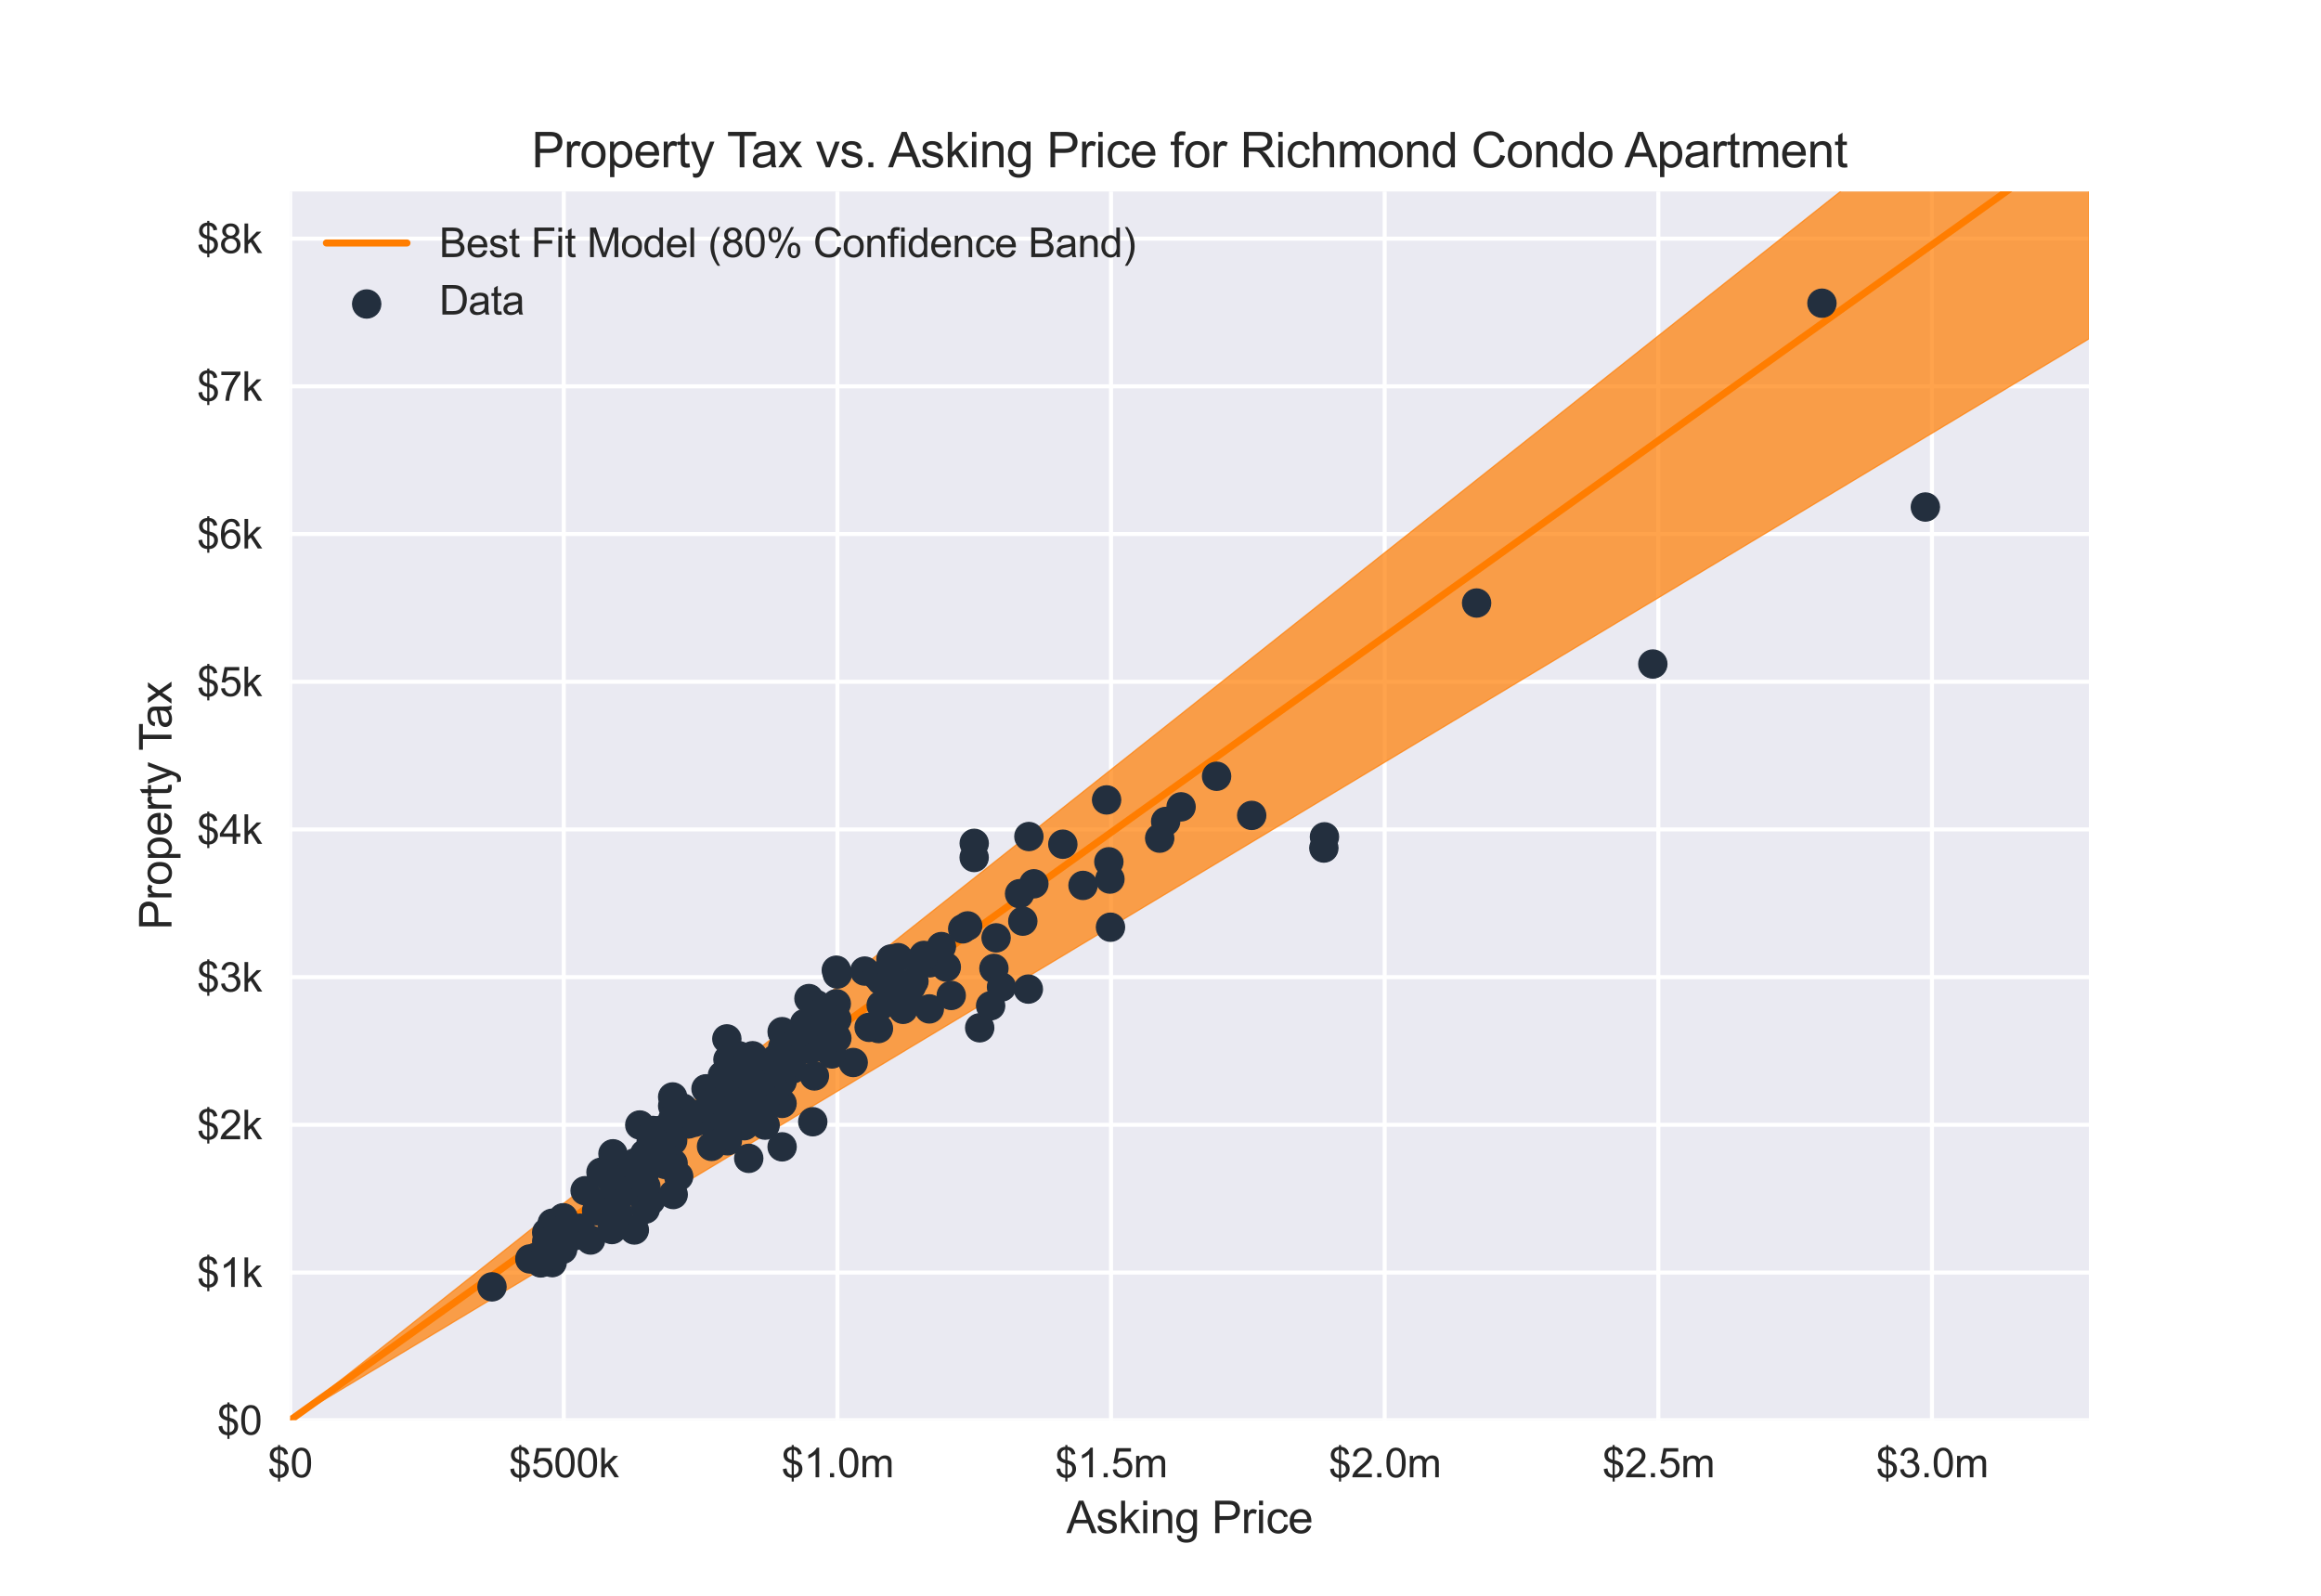
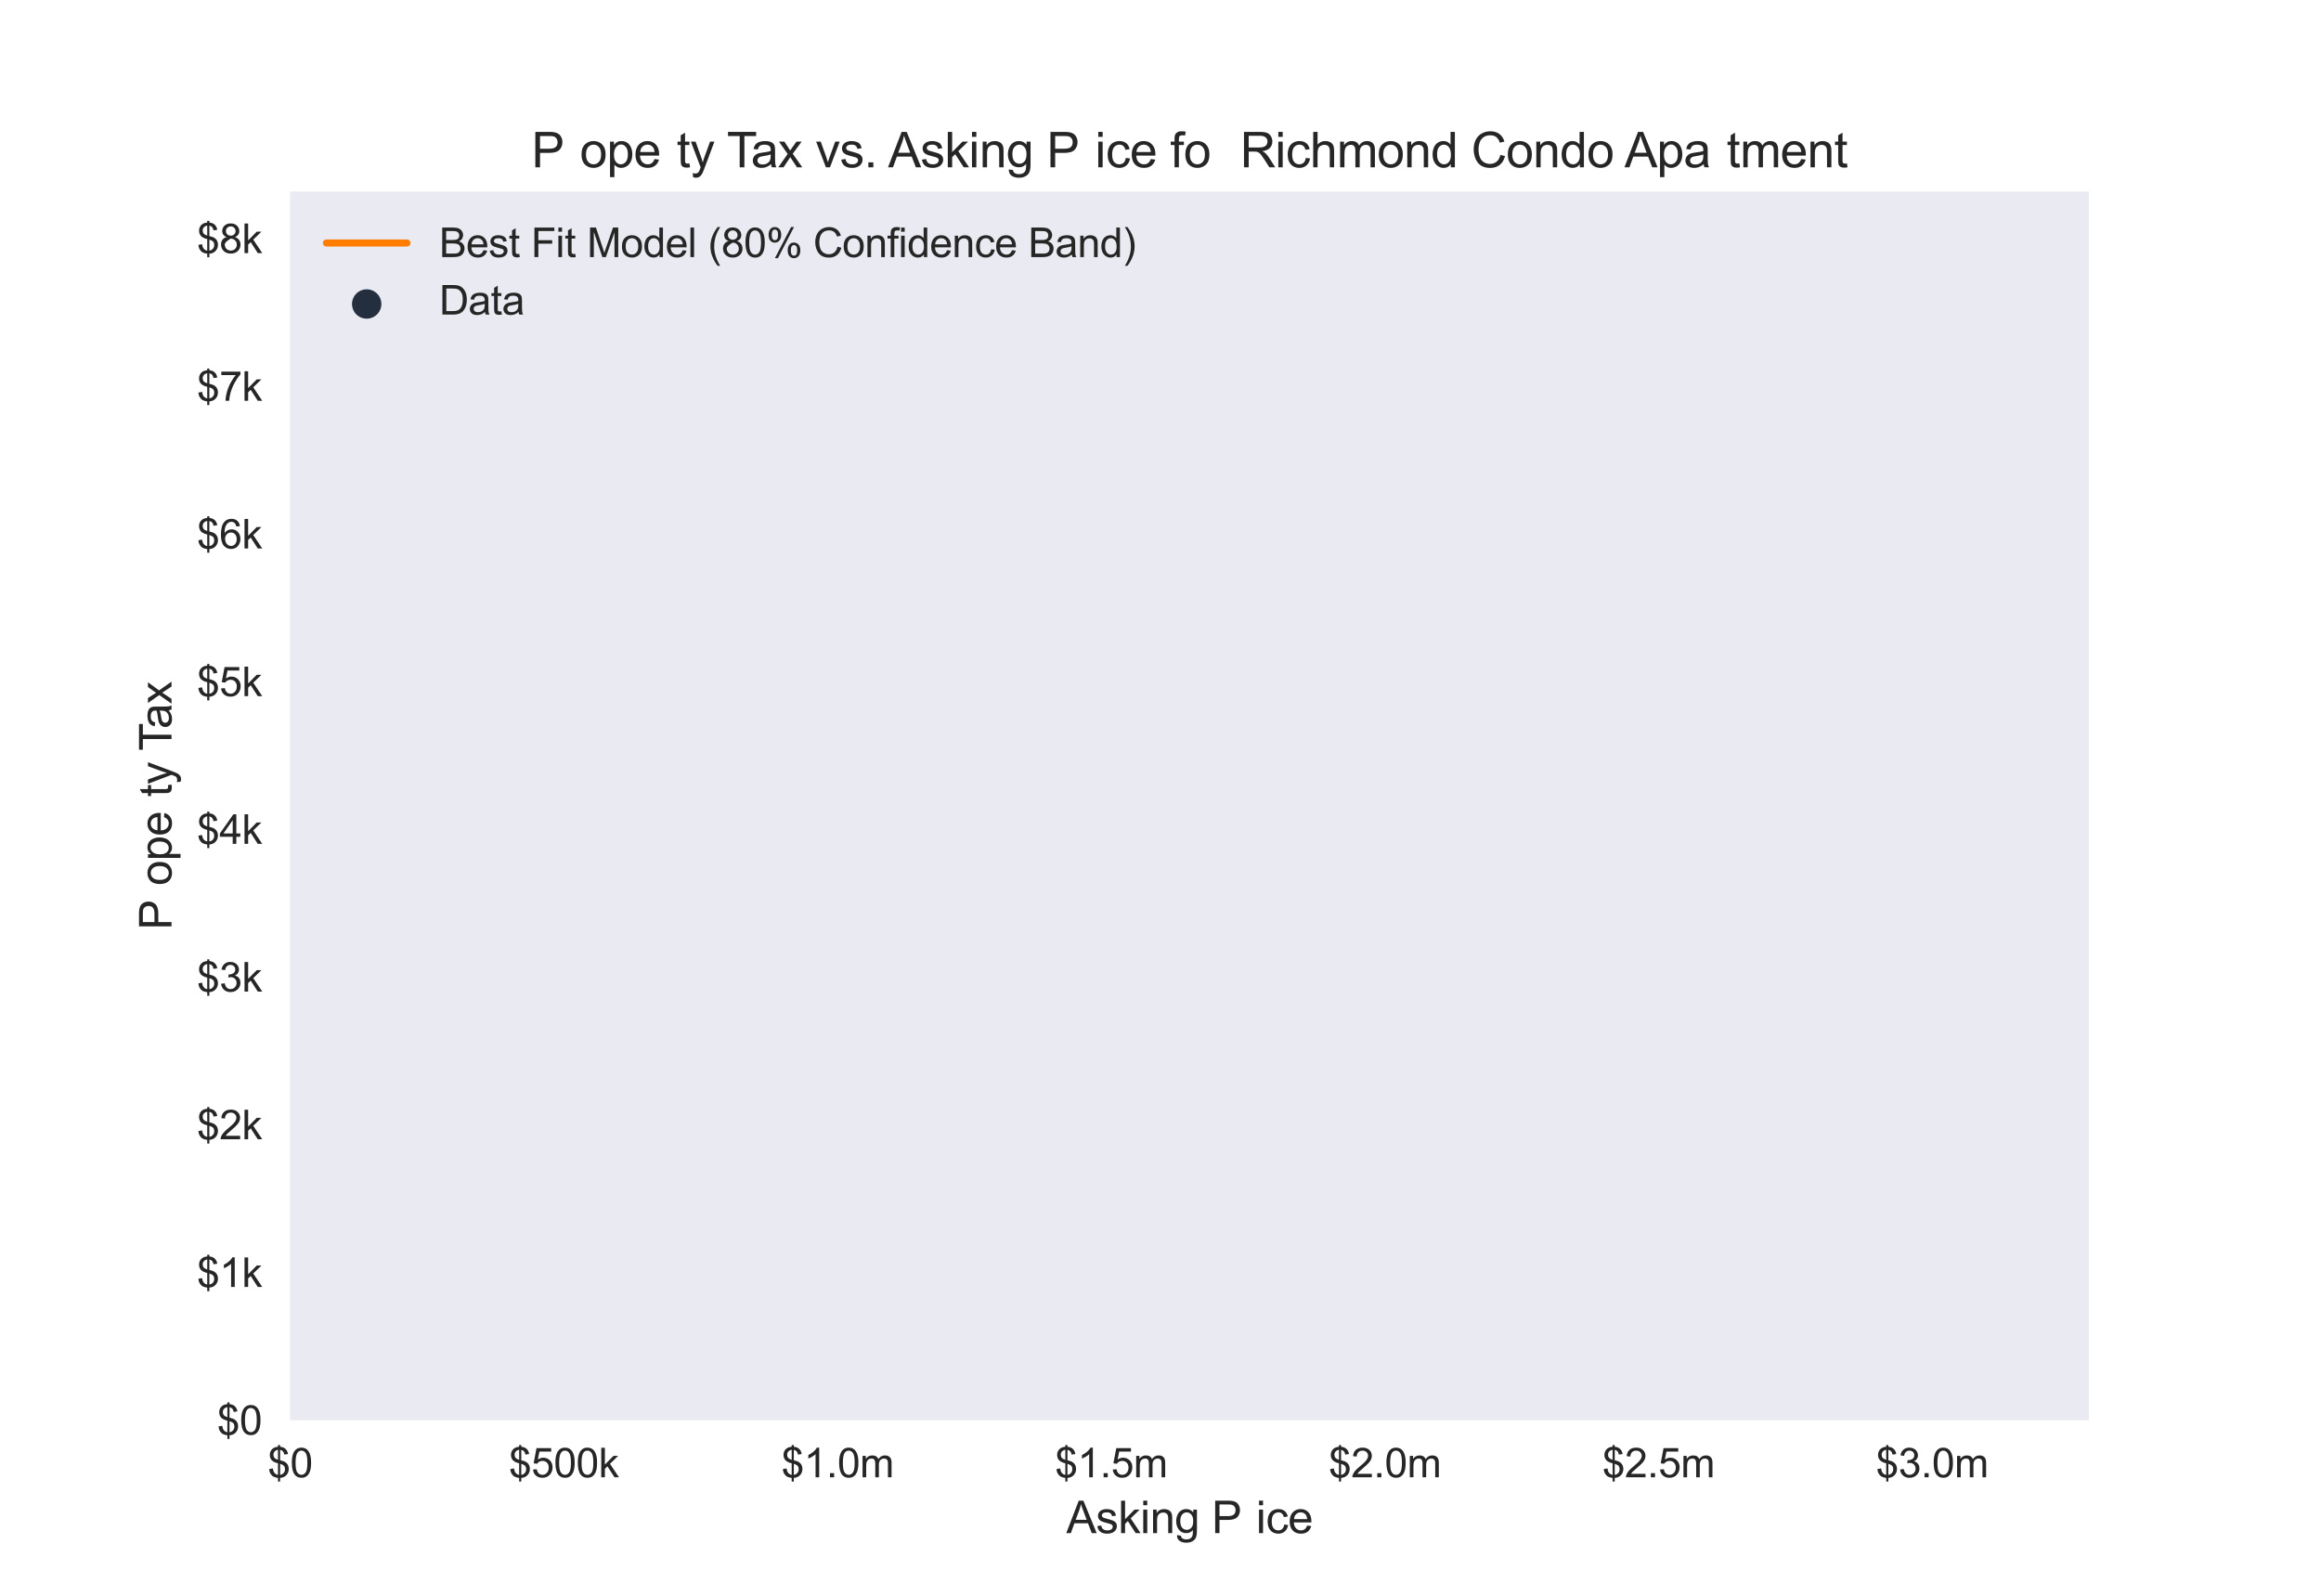
<svg xmlns="http://www.w3.org/2000/svg" xmlns:xlink="http://www.w3.org/1999/xlink" width="576pt" height="396pt" viewBox="0 0 576 396" version="1.1">
  <defs>
    <style type="text/css">*{stroke-linejoin: round; stroke-linecap: butt}</style>
  </defs>
  <g id="figure_1">
    <g id="patch_1">
      <path d="M 0 396  L 576 396  L 576 0  L 0 0  z " style="fill: #ffffff" />
    </g>
    <g id="axes_1">
      <g id="patch_2">
        <path d="M 72 352.44  L 518.4 352.44  L 518.4 47.52  L 72 47.52  z " style="fill: #eaeaf2" />
      </g>
      <g id="matplotlib.axis_1">
        <g id="xtick_1">
          <g id="line2d_1">
            <path d="M 72 352.44  L 72 47.52  " clip-path="url(#pf225ba5857)" style="fill: none; stroke: #ffffff; stroke-linecap: round" />
          </g>
          <g id="line2d_2" />
          <g id="text_1">
            <g style="fill: #262626" transform="translate(66.439 366.598) scale(0.1 -0.1)">
              <defs>
                <path id="ArialMT-24" d="M 1594 -659  L 1594 -97  Q 1172 -44 908 92  Q 644 228 451 531  Q 259 834 228 1272  L 794 1378  Q 859 925 1025 713  Q 1263 413 1594 378  L 1594 2169  Q 1247 2234 884 2438  Q 616 2588 470 2853  Q 325 3119 325 3456  Q 325 4056 750 4428  Q 1034 4678 1594 4734  L 1594 5003  L 1925 5003  L 1925 4734  Q 2416 4688 2703 4447  Q 3072 4141 3147 3606  L 2566 3519  Q 2516 3850 2358 4026  Q 2200 4203 1925 4259  L 1925 2638  Q 2350 2531 2488 2472  Q 2750 2356 2915 2190  Q 3081 2025 3170 1797  Q 3259 1569 3259 1303  Q 3259 719 2887 328  Q 2516 -63 1925 -91  L 1925 -659  L 1594 -659  z M 1594 4266  Q 1266 4216 1077 4003  Q 888 3791 888 3500  Q 888 3213 1048 3019  Q 1209 2825 1594 2709  L 1594 4266  z M 1925 378  Q 2253 419 2467 662  Q 2681 906 2681 1266  Q 2681 1572 2529 1758  Q 2378 1944 1925 2091  L 1925 378  z " transform="scale(0.016)" />
                <path id="ArialMT-30" d="M 266 2259  Q 266 3072 433 3567  Q 600 4063 929 4331  Q 1259 4600 1759 4600  Q 2128 4600 2406 4451  Q 2684 4303 2865 4023  Q 3047 3744 3150 3342  Q 3253 2941 3253 2259  Q 3253 1453 3087 958  Q 2922 463 2592 192  Q 2263 -78 1759 -78  Q 1097 -78 719 397  Q 266 969 266 2259  z M 844 2259  Q 844 1131 1108 757  Q 1372 384 1759 384  Q 2147 384 2411 759  Q 2675 1134 2675 2259  Q 2675 3391 2411 3762  Q 2147 4134 1753 4134  Q 1366 4134 1134 3806  Q 844 3388 844 2259  z " transform="scale(0.016)" />
              </defs>
              <use xlink:href="#ArialMT-24" />
              <use xlink:href="#ArialMT-30" x="55.615" />
            </g>
          </g>
        </g>
        <g id="xtick_2">
          <g id="line2d_3">
            <path d="M 139.908 352.44  L 139.908 47.52  " clip-path="url(#pf225ba5857)" style="fill: none; stroke: #ffffff; stroke-linecap: round" />
          </g>
          <g id="line2d_4" />
          <g id="text_2">
            <g style="fill: #262626" transform="translate(126.286 366.598) scale(0.1 -0.1)">
              <defs>
                <path id="ArialMT-35" d="M 266 1200  L 856 1250  Q 922 819 1161 601  Q 1400 384 1738 384  Q 2144 384 2425 690  Q 2706 997 2706 1503  Q 2706 1984 2436 2262  Q 2166 2541 1728 2541  Q 1456 2541 1237 2417  Q 1019 2294 894 2097  L 366 2166  L 809 4519  L 3088 4519  L 3088 3981  L 1259 3981  L 1013 2750  Q 1425 3038 1878 3038  Q 2478 3038 2890 2622  Q 3303 2206 3303 1553  Q 3303 931 2941 478  Q 2500 -78 1738 -78  Q 1113 -78 717 272  Q 322 622 266 1200  z " transform="scale(0.016)" />
                <path id="ArialMT-6b" d="M 425 0  L 425 4581  L 988 4581  L 988 1969  L 2319 3319  L 3047 3319  L 1778 2088  L 3175 0  L 2481 0  L 1384 1697  L 988 1316  L 988 0  L 425 0  z " transform="scale(0.016)" />
              </defs>
              <use xlink:href="#ArialMT-24" />
              <use xlink:href="#ArialMT-35" x="55.615" />
              <use xlink:href="#ArialMT-30" x="111.23" />
              <use xlink:href="#ArialMT-30" x="166.846" />
              <use xlink:href="#ArialMT-6b" x="222.461" />
            </g>
          </g>
        </g>
        <g id="xtick_3">
          <g id="line2d_5">
            <path d="M 207.816 352.44  L 207.816 47.52  " clip-path="url(#pf225ba5857)" style="fill: none; stroke: #ffffff; stroke-linecap: round" />
          </g>
          <g id="line2d_6" />
          <g id="text_3">
            <g style="fill: #262626" transform="translate(193.921 366.598) scale(0.1 -0.1)">
              <defs>
                <path id="ArialMT-31" d="M 2384 0  L 1822 0  L 1822 3584  Q 1619 3391 1289 3197  Q 959 3003 697 2906  L 697 3450  Q 1169 3672 1522 3987  Q 1875 4303 2022 4600  L 2384 4600  L 2384 0  z " transform="scale(0.016)" />
                <path id="ArialMT-2e" d="M 581 0  L 581 641  L 1222 641  L 1222 0  L 581 0  z " transform="scale(0.016)" />
                <path id="ArialMT-6d" d="M 422 0  L 422 3319  L 925 3319  L 925 2853  Q 1081 3097 1340 3245  Q 1600 3394 1931 3394  Q 2300 3394 2536 3241  Q 2772 3088 2869 2813  Q 3263 3394 3894 3394  Q 4388 3394 4653 3120  Q 4919 2847 4919 2278  L 4919 0  L 4359 0  L 4359 2091  Q 4359 2428 4304 2576  Q 4250 2725 4106 2815  Q 3963 2906 3769 2906  Q 3419 2906 3187 2673  Q 2956 2441 2956 1928  L 2956 0  L 2394 0  L 2394 2156  Q 2394 2531 2256 2718  Q 2119 2906 1806 2906  Q 1569 2906 1367 2781  Q 1166 2656 1075 2415  Q 984 2175 984 1722  L 984 0  L 422 0  z " transform="scale(0.016)" />
              </defs>
              <use xlink:href="#ArialMT-24" />
              <use xlink:href="#ArialMT-31" x="55.615" />
              <use xlink:href="#ArialMT-2e" x="111.23" />
              <use xlink:href="#ArialMT-30" x="139.014" />
              <use xlink:href="#ArialMT-6d" x="194.629" />
            </g>
          </g>
        </g>
        <g id="xtick_4">
          <g id="line2d_7">
            <path d="M 275.724 352.44  L 275.724 47.52  " clip-path="url(#pf225ba5857)" style="fill: none; stroke: #ffffff; stroke-linecap: round" />
          </g>
          <g id="line2d_8" />
          <g id="text_4">
            <g style="fill: #262626" transform="translate(261.829 366.598) scale(0.1 -0.1)">
              <use xlink:href="#ArialMT-24" />
              <use xlink:href="#ArialMT-31" x="55.615" />
              <use xlink:href="#ArialMT-2e" x="111.23" />
              <use xlink:href="#ArialMT-35" x="139.014" />
              <use xlink:href="#ArialMT-6d" x="194.629" />
            </g>
          </g>
        </g>
        <g id="xtick_5">
          <g id="line2d_9">
            <path d="M 343.632 352.44  L 343.632 47.52  " clip-path="url(#pf225ba5857)" style="fill: none; stroke: #ffffff; stroke-linecap: round" />
          </g>
          <g id="line2d_10" />
          <g id="text_5">
            <g style="fill: #262626" transform="translate(329.737 366.598) scale(0.1 -0.1)">
              <defs>
                <path id="ArialMT-32" d="M 3222 541  L 3222 0  L 194 0  Q 188 203 259 391  Q 375 700 629 1000  Q 884 1300 1366 1694  Q 2113 2306 2375 2664  Q 2638 3022 2638 3341  Q 2638 3675 2398 3904  Q 2159 4134 1775 4134  Q 1369 4134 1125 3890  Q 881 3647 878 3216  L 300 3275  Q 359 3922 746 4261  Q 1134 4600 1788 4600  Q 2447 4600 2831 4234  Q 3216 3869 3216 3328  Q 3216 3053 3103 2787  Q 2991 2522 2730 2228  Q 2469 1934 1863 1422  Q 1356 997 1212 845  Q 1069 694 975 541  L 3222 541  z " transform="scale(0.016)" />
              </defs>
              <use xlink:href="#ArialMT-24" />
              <use xlink:href="#ArialMT-32" x="55.615" />
              <use xlink:href="#ArialMT-2e" x="111.23" />
              <use xlink:href="#ArialMT-30" x="139.014" />
              <use xlink:href="#ArialMT-6d" x="194.629" />
            </g>
          </g>
        </g>
        <g id="xtick_6">
          <g id="line2d_11">
            <path d="M 411.54 352.44  L 411.54 47.52  " clip-path="url(#pf225ba5857)" style="fill: none; stroke: #ffffff; stroke-linecap: round" />
          </g>
          <g id="line2d_12" />
          <g id="text_6">
            <g style="fill: #262626" transform="translate(397.645 366.598) scale(0.1 -0.1)">
              <use xlink:href="#ArialMT-24" />
              <use xlink:href="#ArialMT-32" x="55.615" />
              <use xlink:href="#ArialMT-2e" x="111.23" />
              <use xlink:href="#ArialMT-35" x="139.014" />
              <use xlink:href="#ArialMT-6d" x="194.629" />
            </g>
          </g>
        </g>
        <g id="xtick_7">
          <g id="line2d_13">
            <path d="M 479.448 352.44  L 479.448 47.52  " clip-path="url(#pf225ba5857)" style="fill: none; stroke: #ffffff; stroke-linecap: round" />
          </g>
          <g id="line2d_14" />
          <g id="text_7">
            <g style="fill: #262626" transform="translate(465.553 366.598) scale(0.1 -0.1)">
              <defs>
                <path id="ArialMT-33" d="M 269 1209  L 831 1284  Q 928 806 1161 595  Q 1394 384 1728 384  Q 2125 384 2398 659  Q 2672 934 2672 1341  Q 2672 1728 2419 1979  Q 2166 2231 1775 2231  Q 1616 2231 1378 2169  L 1441 2663  Q 1497 2656 1531 2656  Q 1891 2656 2178 2843  Q 2466 3031 2466 3422  Q 2466 3731 2256 3934  Q 2047 4138 1716 4138  Q 1388 4138 1169 3931  Q 950 3725 888 3313  L 325 3413  Q 428 3978 793 4289  Q 1159 4600 1703 4600  Q 2078 4600 2393 4439  Q 2709 4278 2876 4000  Q 3044 3722 3044 3409  Q 3044 3113 2884 2869  Q 2725 2625 2413 2481  Q 2819 2388 3044 2092  Q 3269 1797 3269 1353  Q 3269 753 2831 336  Q 2394 -81 1725 -81  Q 1122 -81 723 278  Q 325 638 269 1209  z " transform="scale(0.016)" />
              </defs>
              <use xlink:href="#ArialMT-24" />
              <use xlink:href="#ArialMT-33" x="55.615" />
              <use xlink:href="#ArialMT-2e" x="111.23" />
              <use xlink:href="#ArialMT-30" x="139.014" />
              <use xlink:href="#ArialMT-6d" x="194.629" />
            </g>
          </g>
        </g>
        <g id="text_8">
          <g style="fill: #262626" transform="translate(264.634 380.459) scale(0.11 -0.11)">
            <defs>
              <path id="ArialMT-41" d="M -9 0  L 1750 4581  L 2403 4581  L 4278 0  L 3588 0  L 3053 1388  L 1138 1388  L 634 0  L -9 0  z M 1313 1881  L 2866 1881  L 2388 3150  Q 2169 3728 2063 4100  Q 1975 3659 1816 3225  L 1313 1881  z " transform="scale(0.016)" />
              <path id="ArialMT-73" d="M 197 991  L 753 1078  Q 800 744 1014 566  Q 1228 388 1613 388  Q 2000 388 2187 545  Q 2375 703 2375 916  Q 2375 1106 2209 1216  Q 2094 1291 1634 1406  Q 1016 1563 777 1677  Q 538 1791 414 1992  Q 291 2194 291 2438  Q 291 2659 392 2848  Q 494 3038 669 3163  Q 800 3259 1026 3326  Q 1253 3394 1513 3394  Q 1903 3394 2198 3281  Q 2494 3169 2634 2976  Q 2775 2784 2828 2463  L 2278 2388  Q 2241 2644 2061 2787  Q 1881 2931 1553 2931  Q 1166 2931 1000 2803  Q 834 2675 834 2503  Q 834 2394 903 2306  Q 972 2216 1119 2156  Q 1203 2125 1616 2013  Q 2213 1853 2448 1751  Q 2684 1650 2818 1456  Q 2953 1263 2953 975  Q 2953 694 2789 445  Q 2625 197 2315 61  Q 2006 -75 1616 -75  Q 969 -75 630 194  Q 291 463 197 991  z " transform="scale(0.016)" />
              <path id="ArialMT-69" d="M 425 3934  L 425 4581  L 988 4581  L 988 3934  L 425 3934  z M 425 0  L 425 3319  L 988 3319  L 988 0  L 425 0  z " transform="scale(0.016)" />
              <path id="ArialMT-6e" d="M 422 0  L 422 3319  L 928 3319  L 928 2847  Q 1294 3394 1984 3394  Q 2284 3394 2536 3286  Q 2788 3178 2913 3003  Q 3038 2828 3088 2588  Q 3119 2431 3119 2041  L 3119 0  L 2556 0  L 2556 2019  Q 2556 2363 2490 2533  Q 2425 2703 2258 2804  Q 2091 2906 1866 2906  Q 1506 2906 1245 2678  Q 984 2450 984 1813  L 984 0  L 422 0  z " transform="scale(0.016)" />
              <path id="ArialMT-67" d="M 319 -275  L 866 -356  Q 900 -609 1056 -725  Q 1266 -881 1628 -881  Q 2019 -881 2231 -725  Q 2444 -569 2519 -288  Q 2563 -116 2559 434  Q 2191 0 1641 0  Q 956 0 581 494  Q 206 988 206 1678  Q 206 2153 378 2554  Q 550 2956 876 3175  Q 1203 3394 1644 3394  Q 2231 3394 2613 2919  L 2613 3319  L 3131 3319  L 3131 450  Q 3131 -325 2973 -648  Q 2816 -972 2473 -1159  Q 2131 -1347 1631 -1347  Q 1038 -1347 672 -1080  Q 306 -813 319 -275  z M 784 1719  Q 784 1066 1043 766  Q 1303 466 1694 466  Q 2081 466 2343 764  Q 2606 1063 2606 1700  Q 2606 2309 2336 2618  Q 2066 2928 1684 2928  Q 1309 2928 1046 2623  Q 784 2319 784 1719  z " transform="scale(0.016)" />
              <path id="ArialMT-20" transform="scale(0.016)" />
              <path id="ArialMT-50" d="M 494 0  L 494 4581  L 2222 4581  Q 2678 4581 2919 4538  Q 3256 4481 3484 4323  Q 3713 4166 3852 3881  Q 3991 3597 3991 3256  Q 3991 2672 3619 2267  Q 3247 1863 2275 1863  L 1100 1863  L 1100 0  L 494 0  z M 1100 2403  L 2284 2403  Q 2872 2403 3119 2622  Q 3366 2841 3366 3238  Q 3366 3525 3220 3729  Q 3075 3934 2838 4000  Q 2684 4041 2272 4041  L 1100 4041  L 1100 2403  z " transform="scale(0.016)" />
-               <path id="ArialMT-72" d="M 416 0  L 416 3319  L 922 3319  L 922 2816  Q 1116 3169 1280 3281  Q 1444 3394 1641 3394  Q 1925 3394 2219 3213  L 2025 2691  Q 1819 2813 1613 2813  Q 1428 2813 1281 2702  Q 1134 2591 1072 2394  Q 978 2094 978 1738  L 978 0  L 416 0  z " transform="scale(0.016)" />
              <path id="ArialMT-63" d="M 2588 1216  L 3141 1144  Q 3050 572 2676 248  Q 2303 -75 1759 -75  Q 1078 -75 664 370  Q 250 816 250 1647  Q 250 2184 428 2587  Q 606 2991 970 3192  Q 1334 3394 1763 3394  Q 2303 3394 2647 3120  Q 2991 2847 3088 2344  L 2541 2259  Q 2463 2594 2264 2762  Q 2066 2931 1784 2931  Q 1359 2931 1093 2626  Q 828 2322 828 1663  Q 828 994 1084 691  Q 1341 388 1753 388  Q 2084 388 2306 591  Q 2528 794 2588 1216  z " transform="scale(0.016)" />
              <path id="ArialMT-65" d="M 2694 1069  L 3275 997  Q 3138 488 2766 206  Q 2394 -75 1816 -75  Q 1088 -75 661 373  Q 234 822 234 1631  Q 234 2469 665 2931  Q 1097 3394 1784 3394  Q 2450 3394 2872 2941  Q 3294 2488 3294 1666  Q 3294 1616 3291 1516  L 816 1516  Q 847 969 1125 678  Q 1403 388 1819 388  Q 2128 388 2347 550  Q 2566 713 2694 1069  z M 847 1978  L 2700 1978  Q 2663 2397 2488 2606  Q 2219 2931 1791 2931  Q 1403 2931 1139 2672  Q 875 2413 847 1978  z " transform="scale(0.016)" />
            </defs>
            <use xlink:href="#ArialMT-41" />
            <use xlink:href="#ArialMT-73" x="66.699" />
            <use xlink:href="#ArialMT-6b" x="116.699" />
            <use xlink:href="#ArialMT-69" x="166.699" />
            <use xlink:href="#ArialMT-6e" x="188.916" />
            <use xlink:href="#ArialMT-67" x="244.531" />
            <use xlink:href="#ArialMT-20" x="300.146" />
            <use xlink:href="#ArialMT-50" x="327.93" />
            <use xlink:href="#ArialMT-72" x="394.629" />
            <use xlink:href="#ArialMT-69" x="427.93" />
            <use xlink:href="#ArialMT-63" x="450.146" />
            <use xlink:href="#ArialMT-65" x="500.146" />
          </g>
        </g>
      </g>
      <g id="matplotlib.axis_2">
        <g id="ytick_1">
          <g id="line2d_15">
            <path d="M 72 352.44  L 518.4 352.44  " clip-path="url(#pf225ba5857)" style="fill: none; stroke: #ffffff; stroke-linecap: round" />
          </g>
          <g id="line2d_16" />
          <g id="text_9">
            <g style="fill: #262626" transform="translate(53.878 356.019) scale(0.1 -0.1)">
              <use xlink:href="#ArialMT-24" />
              <use xlink:href="#ArialMT-30" x="55.615" />
            </g>
          </g>
        </g>
        <g id="ytick_2">
          <g id="line2d_17">
            <path d="M 72 315.788  L 518.4 315.788  " clip-path="url(#pf225ba5857)" style="fill: none; stroke: #ffffff; stroke-linecap: round" />
          </g>
          <g id="line2d_18" />
          <g id="text_10">
            <g style="fill: #262626" transform="translate(48.878 319.367) scale(0.1 -0.1)">
              <use xlink:href="#ArialMT-24" />
              <use xlink:href="#ArialMT-31" x="55.615" />
              <use xlink:href="#ArialMT-6b" x="111.23" />
            </g>
          </g>
        </g>
        <g id="ytick_3">
          <g id="line2d_19">
            <path d="M 72 279.136  L 518.4 279.136  " clip-path="url(#pf225ba5857)" style="fill: none; stroke: #ffffff; stroke-linecap: round" />
          </g>
          <g id="line2d_20" />
          <g id="text_11">
            <g style="fill: #262626" transform="translate(48.878 282.715) scale(0.1 -0.1)">
              <use xlink:href="#ArialMT-24" />
              <use xlink:href="#ArialMT-32" x="55.615" />
              <use xlink:href="#ArialMT-6b" x="111.23" />
            </g>
          </g>
        </g>
        <g id="ytick_4">
          <g id="line2d_21">
            <path d="M 72 242.484  L 518.4 242.484  " clip-path="url(#pf225ba5857)" style="fill: none; stroke: #ffffff; stroke-linecap: round" />
          </g>
          <g id="line2d_22" />
          <g id="text_12">
            <g style="fill: #262626" transform="translate(48.878 246.063) scale(0.1 -0.1)">
              <use xlink:href="#ArialMT-24" />
              <use xlink:href="#ArialMT-33" x="55.615" />
              <use xlink:href="#ArialMT-6b" x="111.23" />
            </g>
          </g>
        </g>
        <g id="ytick_5">
          <g id="line2d_23">
            <path d="M 72 205.832  L 518.4 205.832  " clip-path="url(#pf225ba5857)" style="fill: none; stroke: #ffffff; stroke-linecap: round" />
          </g>
          <g id="line2d_24" />
          <g id="text_13">
            <g style="fill: #262626" transform="translate(48.878 209.41) scale(0.1 -0.1)">
              <defs>
                <path id="ArialMT-34" d="M 2069 0  L 2069 1097  L 81 1097  L 81 1613  L 2172 4581  L 2631 4581  L 2631 1613  L 3250 1613  L 3250 1097  L 2631 1097  L 2631 0  L 2069 0  z M 2069 1613  L 2069 3678  L 634 1613  L 2069 1613  z " transform="scale(0.016)" />
              </defs>
              <use xlink:href="#ArialMT-24" />
              <use xlink:href="#ArialMT-34" x="55.615" />
              <use xlink:href="#ArialMT-6b" x="111.23" />
            </g>
          </g>
        </g>
        <g id="ytick_6">
          <g id="line2d_25">
            <path d="M 72 169.179  L 518.4 169.179  " clip-path="url(#pf225ba5857)" style="fill: none; stroke: #ffffff; stroke-linecap: round" />
          </g>
          <g id="line2d_26" />
          <g id="text_14">
            <g style="fill: #262626" transform="translate(48.878 172.758) scale(0.1 -0.1)">
              <use xlink:href="#ArialMT-24" />
              <use xlink:href="#ArialMT-35" x="55.615" />
              <use xlink:href="#ArialMT-6b" x="111.23" />
            </g>
          </g>
        </g>
        <g id="ytick_7">
          <g id="line2d_27">
            <path d="M 72 132.527  L 518.4 132.527  " clip-path="url(#pf225ba5857)" style="fill: none; stroke: #ffffff; stroke-linecap: round" />
          </g>
          <g id="line2d_28" />
          <g id="text_15">
            <g style="fill: #262626" transform="translate(48.878 136.106) scale(0.1 -0.1)">
              <defs>
                <path id="ArialMT-36" d="M 3184 3459  L 2625 3416  Q 2550 3747 2413 3897  Q 2184 4138 1850 4138  Q 1581 4138 1378 3988  Q 1113 3794 959 3422  Q 806 3050 800 2363  Q 1003 2672 1297 2822  Q 1591 2972 1913 2972  Q 2475 2972 2870 2558  Q 3266 2144 3266 1488  Q 3266 1056 3080 686  Q 2894 316 2569 119  Q 2244 -78 1831 -78  Q 1128 -78 684 439  Q 241 956 241 2144  Q 241 3472 731 4075  Q 1159 4600 1884 4600  Q 2425 4600 2770 4297  Q 3116 3994 3184 3459  z M 888 1484  Q 888 1194 1011 928  Q 1134 663 1356 523  Q 1578 384 1822 384  Q 2178 384 2434 671  Q 2691 959 2691 1453  Q 2691 1928 2437 2201  Q 2184 2475 1800 2475  Q 1419 2475 1153 2201  Q 888 1928 888 1484  z " transform="scale(0.016)" />
              </defs>
              <use xlink:href="#ArialMT-24" />
              <use xlink:href="#ArialMT-36" x="55.615" />
              <use xlink:href="#ArialMT-6b" x="111.23" />
            </g>
          </g>
        </g>
        <g id="ytick_8">
          <g id="line2d_29">
            <path d="M 72 95.875  L 518.4 95.875  " clip-path="url(#pf225ba5857)" style="fill: none; stroke: #ffffff; stroke-linecap: round" />
          </g>
          <g id="line2d_30" />
          <g id="text_16">
            <g style="fill: #262626" transform="translate(48.878 99.454) scale(0.1 -0.1)">
              <defs>
                <path id="ArialMT-37" d="M 303 3981  L 303 4522  L 3269 4522  L 3269 4084  Q 2831 3619 2401 2847  Q 1972 2075 1738 1259  Q 1569 684 1522 0  L 944 0  Q 953 541 1156 1306  Q 1359 2072 1739 2783  Q 2119 3494 2547 3981  L 303 3981  z " transform="scale(0.016)" />
              </defs>
              <use xlink:href="#ArialMT-24" />
              <use xlink:href="#ArialMT-37" x="55.615" />
              <use xlink:href="#ArialMT-6b" x="111.23" />
            </g>
          </g>
        </g>
        <g id="ytick_9">
          <g id="line2d_31">
            <path d="M 72 59.223  L 518.4 59.223  " clip-path="url(#pf225ba5857)" style="fill: none; stroke: #ffffff; stroke-linecap: round" />
          </g>
          <g id="line2d_32" />
          <g id="text_17">
            <g style="fill: #262626" transform="translate(48.878 62.802) scale(0.1 -0.1)">
              <defs>
-                 <path id="ArialMT-38" d="M 1131 2484  Q 781 2613 612 2850  Q 444 3088 444 3419  Q 444 3919 803 4259  Q 1163 4600 1759 4600  Q 2359 4600 2725 4251  Q 3091 3903 3091 3403  Q 3091 3084 2923 2848  Q 2756 2613 2416 2484  Q 2838 2347 3058 2040  Q 3278 1734 3278 1309  Q 3278 722 2862 322  Q 2447 -78 1769 -78  Q 1091 -78 675 323  Q 259 725 259 1325  Q 259 1772 486 2073  Q 713 2375 1131 2484  z M 1019 3438  Q 1019 3113 1228 2906  Q 1438 2700 1772 2700  Q 2097 2700 2305 2904  Q 2513 3109 2513 3406  Q 2513 3716 2298 3927  Q 2084 4138 1766 4138  Q 1444 4138 1231 3931  Q 1019 3725 1019 3438  z M 838 1322  Q 838 1081 952 856  Q 1066 631 1291 507  Q 1516 384 1775 384  Q 2178 384 2440 643  Q 2703 903 2703 1303  Q 2703 1709 2433 1975  Q 2163 2241 1756 2241  Q 1359 2241 1098 1978  Q 838 1716 838 1322  z " transform="scale(0.016)" />
+                 <path id="ArialMT-38" d="M 1131 2484  Q 781 2613 612 2850  Q 444 3088 444 3419  Q 444 3919 803 4259  Q 1163 4600 1759 4600  Q 2359 4600 2725 4251  Q 3091 3903 3091 3403  Q 3091 3084 2923 2848  Q 2756 2613 2416 2484  Q 2838 2347 3058 2040  Q 3278 1734 3278 1309  Q 3278 722 2862 322  Q 2447 -78 1769 -78  Q 1091 -78 675 323  Q 259 725 259 1325  Q 259 1772 486 2073  Q 713 2375 1131 2484  z M 1019 3438  Q 1019 3113 1228 2906  Q 1438 2700 1772 2700  Q 2097 2700 2305 2904  Q 2513 3109 2513 3406  Q 2513 3716 2298 3927  Q 2084 4138 1766 4138  Q 1444 4138 1231 3931  Q 1019 3725 1019 3438  z M 838 1322  Q 838 1081 952 856  Q 1066 631 1291 507  Q 1516 384 1775 384  Q 2178 384 2440 643  Q 2703 903 2703 1303  Q 2703 1709 2433 1975  Q 2163 2241 1756 2241  Q 838 1716 838 1322  z " transform="scale(0.016)" />
              </defs>
              <use xlink:href="#ArialMT-24" />
              <use xlink:href="#ArialMT-38" x="55.615" />
              <use xlink:href="#ArialMT-6b" x="111.23" />
            </g>
          </g>
        </g>
        <g id="text_18">
          <g style="fill: #262626" transform="translate(42.563 230.752) rotate(-90) scale(0.11 -0.11)">
            <defs>
              <path id="ArialMT-6f" d="M 213 1659  Q 213 2581 725 3025  Q 1153 3394 1769 3394  Q 2453 3394 2887 2945  Q 3322 2497 3322 1706  Q 3322 1066 3130 698  Q 2938 331 2570 128  Q 2203 -75 1769 -75  Q 1072 -75 642 372  Q 213 819 213 1659  z M 791 1659  Q 791 1022 1069 705  Q 1347 388 1769 388  Q 2188 388 2466 706  Q 2744 1025 2744 1678  Q 2744 2294 2464 2611  Q 2184 2928 1769 2928  Q 1347 2928 1069 2612  Q 791 2297 791 1659  z " transform="scale(0.016)" />
              <path id="ArialMT-70" d="M 422 -1272  L 422 3319  L 934 3319  L 934 2888  Q 1116 3141 1344 3267  Q 1572 3394 1897 3394  Q 2322 3394 2647 3175  Q 2972 2956 3137 2557  Q 3303 2159 3303 1684  Q 3303 1175 3120 767  Q 2938 359 2589 142  Q 2241 -75 1856 -75  Q 1575 -75 1351 44  Q 1128 163 984 344  L 984 -1272  L 422 -1272  z M 931 1641  Q 931 1000 1190 694  Q 1450 388 1819 388  Q 2194 388 2461 705  Q 2728 1022 2728 1688  Q 2728 2322 2467 2637  Q 2206 2953 1844 2953  Q 1484 2953 1207 2617  Q 931 2281 931 1641  z " transform="scale(0.016)" />
              <path id="ArialMT-74" d="M 1650 503  L 1731 6  Q 1494 -44 1306 -44  Q 1000 -44 831 53  Q 663 150 594 308  Q 525 466 525 972  L 525 2881  L 113 2881  L 113 3319  L 525 3319  L 525 4141  L 1084 4478  L 1084 3319  L 1650 3319  L 1650 2881  L 1084 2881  L 1084 941  Q 1084 700 1114 631  Q 1144 563 1211 522  Q 1278 481 1403 481  Q 1497 481 1650 503  z " transform="scale(0.016)" />
              <path id="ArialMT-79" d="M 397 -1278  L 334 -750  Q 519 -800 656 -800  Q 844 -800 956 -737  Q 1069 -675 1141 -563  Q 1194 -478 1313 -144  Q 1328 -97 1363 -6  L 103 3319  L 709 3319  L 1400 1397  Q 1534 1031 1641 628  Q 1738 1016 1872 1384  L 2581 3319  L 3144 3319  L 1881 -56  Q 1678 -603 1566 -809  Q 1416 -1088 1222 -1217  Q 1028 -1347 759 -1347  Q 597 -1347 397 -1278  z " transform="scale(0.016)" />
              <path id="ArialMT-54" d="M 1659 0  L 1659 4041  L 150 4041  L 150 4581  L 3781 4581  L 3781 4041  L 2266 4041  L 2266 0  L 1659 0  z " transform="scale(0.016)" />
              <path id="ArialMT-61" d="M 2588 409  Q 2275 144 1986 34  Q 1697 -75 1366 -75  Q 819 -75 525 192  Q 231 459 231 875  Q 231 1119 342 1320  Q 453 1522 633 1644  Q 813 1766 1038 1828  Q 1203 1872 1538 1913  Q 2219 1994 2541 2106  Q 2544 2222 2544 2253  Q 2544 2597 2384 2738  Q 2169 2928 1744 2928  Q 1347 2928 1158 2789  Q 969 2650 878 2297  L 328 2372  Q 403 2725 575 2942  Q 747 3159 1072 3276  Q 1397 3394 1825 3394  Q 2250 3394 2515 3294  Q 2781 3194 2906 3042  Q 3031 2891 3081 2659  Q 3109 2516 3109 2141  L 3109 1391  Q 3109 606 3145 398  Q 3181 191 3288 0  L 2700 0  Q 2613 175 2588 409  z M 2541 1666  Q 2234 1541 1622 1453  Q 1275 1403 1131 1340  Q 988 1278 909 1158  Q 831 1038 831 891  Q 831 666 1001 516  Q 1172 366 1500 366  Q 1825 366 2078 508  Q 2331 650 2450 897  Q 2541 1088 2541 1459  L 2541 1666  z " transform="scale(0.016)" />
              <path id="ArialMT-78" d="M 47 0  L 1259 1725  L 138 3319  L 841 3319  L 1350 2541  Q 1494 2319 1581 2169  Q 1719 2375 1834 2534  L 2394 3319  L 3066 3319  L 1919 1756  L 3153 0  L 2463 0  L 1781 1031  L 1600 1309  L 728 0  L 47 0  z " transform="scale(0.016)" />
            </defs>
            <use xlink:href="#ArialMT-50" />
            <use xlink:href="#ArialMT-72" x="66.699" />
            <use xlink:href="#ArialMT-6f" x="100" />
            <use xlink:href="#ArialMT-70" x="155.615" />
            <use xlink:href="#ArialMT-65" x="211.23" />
            <use xlink:href="#ArialMT-72" x="266.846" />
            <use xlink:href="#ArialMT-74" x="300.146" />
            <use xlink:href="#ArialMT-79" x="327.93" />
            <use xlink:href="#ArialMT-20" x="377.93" />
            <use xlink:href="#ArialMT-54" x="403.963" />
            <use xlink:href="#ArialMT-61" x="453.922" />
            <use xlink:href="#ArialMT-78" x="509.537" />
          </g>
        </g>
      </g>
      <g id="PolyCollection_1">
        <defs>
          <path id="m5181bffab9" d="M 72 -43.56  L 72 -43.56  L 76.509 -46.271  L 81.018 -48.981  L 85.527 -51.692  L 90.036 -54.402  L 94.545 -57.113  L 99.055 -59.823  L 103.564 -62.534  L 108.073 -65.244  L 112.582 -67.955  L 117.091 -70.665  L 121.6 -73.376  L 126.109 -76.086  L 130.618 -78.797  L 135.127 -81.507  L 139.636 -84.218  L 144.145 -86.928  L 148.655 -89.639  L 153.164 -92.349  L 157.673 -95.06  L 162.182 -97.77  L 166.691 -100.481  L 171.2 -103.191  L 175.709 -105.902  L 180.218 -108.612  L 184.727 -111.323  L 189.236 -114.033  L 193.745 -116.744  L 198.255 -119.454  L 202.764 -122.165  L 207.273 -124.876  L 211.782 -127.586  L 216.291 -130.297  L 220.8 -133.007  L 225.309 -135.718  L 229.818 -138.428  L 234.327 -141.139  L 238.836 -143.849  L 243.345 -146.56  L 247.855 -149.27  L 252.364 -151.981  L 256.873 -154.691  L 261.382 -157.402  L 265.891 -160.112  L 270.4 -162.823  L 274.909 -165.533  L 279.418 -168.244  L 283.927 -170.954  L 288.436 -173.665  L 292.945 -176.375  L 297.455 -179.086  L 301.964 -181.796  L 306.473 -184.507  L 310.982 -187.217  L 315.491 -189.928  L 320 -192.638  L 324.509 -195.349  L 329.018 -198.059  L 333.527 -200.77  L 338.036 -203.481  L 342.545 -206.191  L 347.055 -208.902  L 351.564 -211.612  L 356.073 -214.323  L 360.582 -217.033  L 365.091 -219.744  L 369.6 -222.454  L 374.109 -225.165  L 378.618 -227.875  L 383.127 -230.586  L 387.636 -233.296  L 392.145 -236.007  L 396.655 -238.717  L 401.164 -241.428  L 405.673 -244.138  L 410.182 -246.849  L 414.691 -249.559  L 419.2 -252.27  L 423.709 -254.98  L 428.218 -257.691  L 432.727 -260.401  L 437.236 -263.112  L 441.745 -265.822  L 446.255 -268.533  L 450.764 -271.243  L 455.273 -273.954  L 459.782 -276.664  L 464.291 -279.375  L 468.8 -282.086  L 473.309 -284.796  L 477.818 -287.507  L 482.327 -290.217  L 486.836 -292.928  L 491.345 -295.638  L 495.855 -298.349  L 500.364 -301.059  L 504.873 -303.77  L 509.382 -306.48  L 513.891 -309.191  L 518.4 -311.901  L 518.4 -397.35  L 518.4 -397.35  L 513.891 -393.776  L 509.382 -390.202  L 504.873 -386.629  L 500.364 -383.055  L 495.855 -379.481  L 491.345 -375.908  L 486.836 -372.334  L 482.327 -368.76  L 477.818 -365.187  L 473.309 -361.613  L 468.8 -358.04  L 464.291 -354.466  L 459.782 -350.892  L 455.273 -347.319  L 450.764 -343.745  L 446.255 -340.171  L 441.745 -336.598  L 437.236 -333.024  L 432.727 -329.451  L 428.218 -325.877  L 423.709 -322.303  L 419.2 -318.73  L 414.691 -315.156  L 410.182 -311.582  L 405.673 -308.009  L 401.164 -304.435  L 396.655 -300.861  L 392.145 -297.288  L 387.636 -293.714  L 383.127 -290.141  L 378.618 -286.567  L 374.109 -282.993  L 369.6 -279.42  L 365.091 -275.846  L 360.582 -272.272  L 356.073 -268.699  L 351.564 -265.125  L 347.055 -261.552  L 342.545 -257.978  L 338.036 -254.404  L 333.527 -250.831  L 329.018 -247.257  L 324.509 -243.683  L 320 -240.11  L 315.491 -236.536  L 310.982 -232.962  L 306.473 -229.389  L 301.964 -225.815  L 297.455 -222.242  L 292.945 -218.668  L 288.436 -215.094  L 283.927 -211.521  L 279.418 -207.947  L 274.909 -204.373  L 270.4 -200.8  L 265.891 -197.226  L 261.382 -193.653  L 256.873 -190.079  L 252.364 -186.505  L 247.855 -182.932  L 243.345 -179.358  L 238.836 -175.784  L 234.327 -172.211  L 229.818 -168.637  L 225.309 -165.063  L 220.8 -161.49  L 216.291 -157.916  L 211.782 -154.343  L 207.273 -150.769  L 202.764 -147.195  L 198.255 -143.622  L 193.745 -140.048  L 189.236 -136.474  L 184.727 -132.901  L 180.218 -129.327  L 175.709 -125.754  L 171.2 -122.18  L 166.691 -118.606  L 162.182 -115.033  L 157.673 -111.459  L 153.164 -107.885  L 148.655 -104.312  L 144.145 -100.738  L 139.636 -97.164  L 135.127 -93.591  L 130.618 -90.017  L 126.109 -86.444  L 121.6 -82.87  L 117.091 -79.296  L 112.582 -75.723  L 108.073 -72.149  L 103.564 -68.575  L 99.055 -65.002  L 94.545 -61.428  L 90.036 -57.855  L 85.527 -54.281  L 81.018 -50.707  L 76.509 -47.134  L 72 -43.56  z " style="stroke: #ff7d00; stroke-opacity: 0.7; stroke-width: 0.3" />
        </defs>
        <g clip-path="url(#pf225ba5857)">
          <use xlink:href="#m5181bffab9" x="0" y="396" style="fill: #ff7d00; fill-opacity: 0.7; stroke: #ff7d00; stroke-opacity: 0.7; stroke-width: 0.3" />
        </g>
      </g>
      <g id="line2d_33">
        <path d="M 72 352.44  L 76.509 349.212  L 81.018 345.984  L 85.527 342.755  L 90.036 339.527  L 94.545 336.299  L 99.055 333.071  L 103.564 329.842  L 108.073 326.614  L 112.582 323.386  L 117.091 320.158  L 121.6 316.929  L 126.109 313.701  L 130.618 310.473  L 135.127 307.245  L 139.636 304.016  L 144.145 300.788  L 148.655 297.56  L 153.164 294.332  L 157.673 291.103  L 162.182 287.875  L 166.691 284.647  L 171.2 281.419  L 175.709 278.19  L 180.218 274.962  L 184.727 271.734  L 189.236 268.506  L 193.745 265.277  L 198.255 262.049  L 202.764 258.821  L 207.273 255.593  L 211.782 252.364  L 216.291 249.136  L 220.8 245.908  L 225.309 242.68  L 229.818 239.451  L 234.327 236.223  L 238.836 232.995  L 243.345 229.767  L 247.855 226.538  L 252.364 223.31  L 256.873 220.082  L 261.382 216.854  L 265.891 213.625  L 270.4 210.397  L 274.909 207.169  L 279.418 203.941  L 283.927 200.712  L 288.436 197.484  L 292.945 194.256  L 297.455 191.028  L 301.964 187.799  L 306.473 184.571  L 310.982 181.343  L 315.491 178.115  L 320 174.886  L 324.509 171.658  L 329.018 168.43  L 333.527 165.202  L 338.036 161.973  L 342.545 158.745  L 347.055 155.517  L 351.564 152.289  L 356.073 149.06  L 360.582 145.832  L 365.091 142.604  L 369.6 139.376  L 374.109 136.147  L 378.618 132.919  L 383.127 129.691  L 387.636 126.463  L 392.145 123.234  L 396.655 120.006  L 401.164 116.778  L 405.673 113.55  L 410.182 110.321  L 414.691 107.093  L 419.2 103.865  L 423.709 100.637  L 428.218 97.408  L 432.727 94.18  L 437.236 90.952  L 441.745 87.724  L 446.255 84.495  L 450.764 81.267  L 455.273 78.039  L 459.782 74.811  L 464.291 71.582  L 468.8 68.354  L 473.309 65.126  L 477.818 61.898  L 482.327 58.669  L 486.836 55.441  L 491.345 52.213  L 495.855 48.985  L 500.364 45.756  L 504.873 42.528  L 509.382 39.3  L 513.891 36.072  L 518.4 32.843  " clip-path="url(#pf225ba5857)" style="fill: none; stroke: #ff7d00; stroke-width: 1.75; stroke-linecap: round" />
      </g>
      <g id="patch_3">
        <path d="M 72 352.44  L 72 47.52  " style="fill: none" />
      </g>
      <g id="patch_4">
        <path d="M 518.4 352.44  L 518.4 47.52  " style="fill: none" />
      </g>
      <g id="patch_5">
        <path d="M 72 352.44  L 518.4 352.44  " style="fill: none" />
      </g>
      <g id="patch_6">
        <path d="M 72 47.52  L 518.4 47.52  " style="fill: none" />
      </g>
      <g id="PathCollection_1">
        <defs>
          <path id="me4d419dd1c" d="M 0 3.5  C 0.928 3.5 1.819 3.131 2.475 2.475  C 3.131 1.819 3.5 0.928 3.5 0  C 3.5 -0.928 3.131 -1.819 2.475 -2.475  C 1.819 -3.131 0.928 -3.5 0 -3.5  C -0.928 -3.5 -1.819 -3.131 -2.475 -2.475  C -3.131 -1.819 -3.5 -0.928 -3.5 0  C -3.5 0.928 -3.131 1.819 -2.475 2.475  C -1.819 3.131 -0.928 3.5 0 3.5  z " style="stroke: #232f3e; stroke-width: 0.3" />
        </defs>
        <g clip-path="url(#pf225ba5857)">
          <use xlink:href="#me4d419dd1c" x="196.815" y="257.731" style="fill: #232f3e; stroke: #232f3e; stroke-width: 0.3" />
          <use xlink:href="#me4d419dd1c" x="184.727" y="279.356" style="fill: #232f3e; stroke: #232f3e; stroke-width: 0.3" />
          <use xlink:href="#me4d419dd1c" x="194.099" y="284.597" style="fill: #232f3e; stroke: #232f3e; stroke-width: 0.3" />
          <use xlink:href="#me4d419dd1c" x="218.002" y="255.239" style="fill: #232f3e; stroke: #232f3e; stroke-width: 0.3" />
          <use xlink:href="#me4d419dd1c" x="166.935" y="274.444" style="fill: #232f3e; stroke: #232f3e; stroke-width: 0.3" />
          <use xlink:href="#me4d419dd1c" x="142.353" y="306.735" style="fill: #232f3e; stroke: #232f3e; stroke-width: 0.3" />
          <use xlink:href="#me4d419dd1c" x="166.935" y="283.094" style="fill: #232f3e; stroke: #232f3e; stroke-width: 0.3" />
          <use xlink:href="#me4d419dd1c" x="167.044" y="288.665" style="fill: #232f3e; stroke: #232f3e; stroke-width: 0.3" />
          <use xlink:href="#me4d419dd1c" x="133.117" y="311.976" style="fill: #232f3e; stroke: #232f3e; stroke-width: 0.3" />
          <use xlink:href="#me4d419dd1c" x="194.083" y="273.821" style="fill: #232f3e; stroke: #232f3e; stroke-width: 0.3" />
          <use xlink:href="#me4d419dd1c" x="180.381" y="257.804" style="fill: #232f3e; stroke: #232f3e; stroke-width: 0.3" />
          <use xlink:href="#me4d419dd1c" x="140.995" y="306.881" style="fill: #232f3e; stroke: #232f3e; stroke-width: 0.3" />
          <use xlink:href="#me4d419dd1c" x="230.633" y="250.364" style="fill: #232f3e; stroke: #232f3e; stroke-width: 0.3" />
          <use xlink:href="#me4d419dd1c" x="165.441" y="284.047" style="fill: #232f3e; stroke: #232f3e; stroke-width: 0.3" />
          <use xlink:href="#me4d419dd1c" x="154.697" y="292.587" style="fill: #232f3e; stroke: #232f3e; stroke-width: 0.3" />
          <use xlink:href="#me4d419dd1c" x="166.935" y="272.209" style="fill: #232f3e; stroke: #232f3e; stroke-width: 0.3" />
          <use xlink:href="#me4d419dd1c" x="240.14" y="229.765" style="fill: #232f3e; stroke: #232f3e; stroke-width: 0.3" />
          <use xlink:href="#me4d419dd1c" x="202.37" y="257.804" style="fill: #232f3e; stroke: #232f3e; stroke-width: 0.3" />
          <use xlink:href="#me4d419dd1c" x="207.544" y="249.081" style="fill: #232f3e; stroke: #232f3e; stroke-width: 0.3" />
          <use xlink:href="#me4d419dd1c" x="179.023" y="275.544" style="fill: #232f3e; stroke: #232f3e; stroke-width: 0.3" />
          <use xlink:href="#me4d419dd1c" x="188.639" y="275.324" style="fill: #232f3e; stroke: #232f3e; stroke-width: 0.3" />
          <use xlink:href="#me4d419dd1c" x="152.118" y="286.32" style="fill: #232f3e; stroke: #232f3e; stroke-width: 0.3" />
          <use xlink:href="#me4d419dd1c" x="157.428" y="305.232" style="fill: #232f3e; stroke: #232f3e; stroke-width: 0.3" />
          <use xlink:href="#me4d419dd1c" x="139.772" y="302.19" style="fill: #232f3e; stroke: #232f3e; stroke-width: 0.3" />
          <use xlink:href="#me4d419dd1c" x="145.205" y="295.483" style="fill: #232f3e; stroke: #232f3e; stroke-width: 0.3" />
          <use xlink:href="#me4d419dd1c" x="263.759" y="209.497" style="fill: #232f3e; stroke: #232f3e; stroke-width: 0.3" />
          <use xlink:href="#me4d419dd1c" x="165.985" y="283.424" style="fill: #232f3e; stroke: #232f3e; stroke-width: 0.3" />
          <use xlink:href="#me4d419dd1c" x="122.101" y="319.343" style="fill: #232f3e; stroke: #232f3e; stroke-width: 0.3" />
          <use xlink:href="#me4d419dd1c" x="165.849" y="287.492" style="fill: #232f3e; stroke: #232f3e; stroke-width: 0.3" />
          <use xlink:href="#me4d419dd1c" x="135.671" y="305.855" style="fill: #232f3e; stroke: #232f3e; stroke-width: 0.3" />
          <use xlink:href="#me4d419dd1c" x="161.476" y="297.902" style="fill: #232f3e; stroke: #232f3e; stroke-width: 0.3" />
          <use xlink:href="#me4d419dd1c" x="194.221" y="263.375" style="fill: #232f3e; stroke: #232f3e; stroke-width: 0.3" />
          <use xlink:href="#me4d419dd1c" x="160.145" y="300.064" style="fill: #232f3e; stroke: #232f3e; stroke-width: 0.3" />
          <use xlink:href="#me4d419dd1c" x="157.564" y="288.555" style="fill: #232f3e; stroke: #232f3e; stroke-width: 0.3" />
          <use xlink:href="#me4d419dd1c" x="189.209" y="275.324" style="fill: #232f3e; stroke: #232f3e; stroke-width: 0.3" />
          <use xlink:href="#me4d419dd1c" x="233.621" y="234.897" style="fill: #232f3e; stroke: #232f3e; stroke-width: 0.3" />
          <use xlink:href="#me4d419dd1c" x="158.651" y="295.812" style="fill: #232f3e; stroke: #232f3e; stroke-width: 0.3" />
          <use xlink:href="#me4d419dd1c" x="207.68" y="252.929" style="fill: #232f3e; stroke: #232f3e; stroke-width: 0.3" />
          <use xlink:href="#me4d419dd1c" x="158.771" y="279.172" style="fill: #232f3e; stroke: #232f3e; stroke-width: 0.3" />
          <use xlink:href="#me4d419dd1c" x="201.704" y="278.366" style="fill: #232f3e; stroke: #232f3e; stroke-width: 0.3" />
          <use xlink:href="#me4d419dd1c" x="161.625" y="283.094" style="fill: #232f3e; stroke: #232f3e; stroke-width: 0.3" />
          <use xlink:href="#me4d419dd1c" x="275.452" y="218.147" style="fill: #232f3e; stroke: #232f3e; stroke-width: 0.3" />
          <use xlink:href="#me4d419dd1c" x="194.221" y="262.202" style="fill: #232f3e; stroke: #232f3e; stroke-width: 0.3" />
          <use xlink:href="#me4d419dd1c" x="180.517" y="283.094" style="fill: #232f3e; stroke: #232f3e; stroke-width: 0.3" />
          <use xlink:href="#me4d419dd1c" x="211.739" y="263.669" style="fill: #232f3e; stroke: #232f3e; stroke-width: 0.3" />
          <use xlink:href="#me4d419dd1c" x="137.042" y="303.546" style="fill: #232f3e; stroke: #232f3e; stroke-width: 0.3" />
          <use xlink:href="#me4d419dd1c" x="199.395" y="260.37" style="fill: #232f3e; stroke: #232f3e; stroke-width: 0.3" />
          <use xlink:href="#me4d419dd1c" x="255.202" y="245.452" style="fill: #232f3e; stroke: #232f3e; stroke-width: 0.3" />
          <use xlink:href="#me4d419dd1c" x="139.772" y="304.829" style="fill: #232f3e; stroke: #232f3e; stroke-width: 0.3" />
          <use xlink:href="#me4d419dd1c" x="179.023" y="278.843" style="fill: #232f3e; stroke: #232f3e; stroke-width: 0.3" />
          <use xlink:href="#me4d419dd1c" x="148.736" y="298.781" style="fill: #232f3e; stroke: #232f3e; stroke-width: 0.3" />
          <use xlink:href="#me4d419dd1c" x="180.639" y="272.209" style="fill: #232f3e; stroke: #232f3e; stroke-width: 0.3" />
          <use xlink:href="#me4d419dd1c" x="180.639" y="271.036" style="fill: #232f3e; stroke: #232f3e; stroke-width: 0.3" />
          <use xlink:href="#me4d419dd1c" x="194.099" y="265.391" style="fill: #232f3e; stroke: #232f3e; stroke-width: 0.3" />
          <use xlink:href="#me4d419dd1c" x="207.802" y="241.714" style="fill: #232f3e; stroke: #232f3e; stroke-width: 0.3" />
          <use xlink:href="#me4d419dd1c" x="161.367" y="288.116" style="fill: #232f3e; stroke: #232f3e; stroke-width: 0.3" />
          <use xlink:href="#me4d419dd1c" x="268.77" y="219.723" style="fill: #232f3e; stroke: #232f3e; stroke-width: 0.3" />
          <use xlink:href="#me4d419dd1c" x="180.381" y="270.632" style="fill: #232f3e; stroke: #232f3e; stroke-width: 0.3" />
          <use xlink:href="#me4d419dd1c" x="131.487" y="312.416" style="fill: #232f3e; stroke: #232f3e; stroke-width: 0.3" />
          <use xlink:href="#me4d419dd1c" x="180.517" y="277.78" style="fill: #232f3e; stroke: #232f3e; stroke-width: 0.3" />
          <use xlink:href="#me4d419dd1c" x="154.712" y="292.294" style="fill: #232f3e; stroke: #232f3e; stroke-width: 0.3" />
          <use xlink:href="#me4d419dd1c" x="192.442" y="262.826" style="fill: #232f3e; stroke: #232f3e; stroke-width: 0.3" />
          <use xlink:href="#me4d419dd1c" x="189.888" y="265.171" style="fill: #232f3e; stroke: #232f3e; stroke-width: 0.3" />
          <use xlink:href="#me4d419dd1c" x="153.489" y="303.619" style="fill: #232f3e; stroke: #232f3e; stroke-width: 0.3" />
          <use xlink:href="#me4d419dd1c" x="310.629" y="202.35" style="fill: #232f3e; stroke: #232f3e; stroke-width: 0.3" />
          <use xlink:href="#me4d419dd1c" x="153.354" y="301.017" style="fill: #232f3e; stroke: #232f3e; stroke-width: 0.3" />
          <use xlink:href="#me4d419dd1c" x="238.918" y="230.498" style="fill: #232f3e; stroke: #232f3e; stroke-width: 0.3" />
          <use xlink:href="#me4d419dd1c" x="192.605" y="264.878" style="fill: #232f3e; stroke: #232f3e; stroke-width: 0.3" />
          <use xlink:href="#me4d419dd1c" x="200.889" y="255.458" style="fill: #232f3e; stroke: #232f3e; stroke-width: 0.3" />
          <use xlink:href="#me4d419dd1c" x="191.246" y="263.888" style="fill: #232f3e; stroke: #232f3e; stroke-width: 0.3" />
          <use xlink:href="#me4d419dd1c" x="184.591" y="271.256" style="fill: #232f3e; stroke: #232f3e; stroke-width: 0.3" />
          <use xlink:href="#me4d419dd1c" x="163.676" y="287.163" style="fill: #232f3e; stroke: #232f3e; stroke-width: 0.3" />
          <use xlink:href="#me4d419dd1c" x="160.267" y="290.461" style="fill: #232f3e; stroke: #232f3e; stroke-width: 0.3" />
          <use xlink:href="#me4d419dd1c" x="156.885" y="291.964" style="fill: #232f3e; stroke: #232f3e; stroke-width: 0.3" />
          <use xlink:href="#me4d419dd1c" x="202.112" y="259.967" style="fill: #232f3e; stroke: #232f3e; stroke-width: 0.3" />
          <use xlink:href="#me4d419dd1c" x="174.949" y="277.56" style="fill: #232f3e; stroke: #232f3e; stroke-width: 0.3" />
          <use xlink:href="#me4d419dd1c" x="169.625" y="276.387" style="fill: #232f3e; stroke: #232f3e; stroke-width: 0.3" />
          <use xlink:href="#me4d419dd1c" x="165.034" y="288.959" style="fill: #232f3e; stroke: #232f3e; stroke-width: 0.3" />
          <use xlink:href="#me4d419dd1c" x="176.565" y="270.926" style="fill: #232f3e; stroke: #232f3e; stroke-width: 0.3" />
          <use xlink:href="#me4d419dd1c" x="224.114" y="250.474" style="fill: #232f3e; stroke: #232f3e; stroke-width: 0.3" />
          <use xlink:href="#me4d419dd1c" x="194.099" y="268.397" style="fill: #232f3e; stroke: #232f3e; stroke-width: 0.3" />
          <use xlink:href="#me4d419dd1c" x="194.234" y="259.967" style="fill: #232f3e; stroke: #232f3e; stroke-width: 0.3" />
          <use xlink:href="#me4d419dd1c" x="185.814" y="267.407" style="fill: #232f3e; stroke: #232f3e; stroke-width: 0.3" />
          <use xlink:href="#me4d419dd1c" x="143.969" y="304.792" style="fill: #232f3e; stroke: #232f3e; stroke-width: 0.3" />
          <use xlink:href="#me4d419dd1c" x="137.029" y="313.332" style="fill: #232f3e; stroke: #232f3e; stroke-width: 0.3" />
          <use xlink:href="#me4d419dd1c" x="160.009" y="289.508" style="fill: #232f3e; stroke: #232f3e; stroke-width: 0.3" />
          <use xlink:href="#me4d419dd1c" x="164.219" y="280.419" style="fill: #232f3e; stroke: #232f3e; stroke-width: 0.3" />
          <use xlink:href="#me4d419dd1c" x="154.576" y="295.299" style="fill: #232f3e; stroke: #232f3e; stroke-width: 0.3" />
          <use xlink:href="#me4d419dd1c" x="199.667" y="253.992" style="fill: #232f3e; stroke: #232f3e; stroke-width: 0.3" />
          <use xlink:href="#me4d419dd1c" x="255.338" y="207.591" style="fill: #232f3e; stroke: #232f3e; stroke-width: 0.3" />
          <use xlink:href="#me4d419dd1c" x="177.257" y="279.246" style="fill: #232f3e; stroke: #232f3e; stroke-width: 0.3" />
          <use xlink:href="#me4d419dd1c" x="180.49" y="274.994" style="fill: #232f3e; stroke: #232f3e; stroke-width: 0.3" />
          <use xlink:href="#me4d419dd1c" x="160.009" y="286.32" style="fill: #232f3e; stroke: #232f3e; stroke-width: 0.3" />
          <use xlink:href="#me4d419dd1c" x="176.171" y="270.926" style="fill: #232f3e; stroke: #232f3e; stroke-width: 0.3" />
          <use xlink:href="#me4d419dd1c" x="187.172" y="267.627" style="fill: #232f3e; stroke: #232f3e; stroke-width: 0.3" />
          <use xlink:href="#me4d419dd1c" x="164.34" y="281.408" style="fill: #232f3e; stroke: #232f3e; stroke-width: 0.3" />
          <use xlink:href="#me4d419dd1c" x="189.888" y="267.407" style="fill: #232f3e; stroke: #232f3e; stroke-width: 0.3" />
          <use xlink:href="#me4d419dd1c" x="187.308" y="269.24" style="fill: #232f3e; stroke: #232f3e; stroke-width: 0.3" />
          <use xlink:href="#me4d419dd1c" x="172.368" y="278.513" style="fill: #232f3e; stroke: #232f3e; stroke-width: 0.3" />
          <use xlink:href="#me4d419dd1c" x="189.888" y="279.209" style="fill: #232f3e; stroke: #232f3e; stroke-width: 0.3" />
          <use xlink:href="#me4d419dd1c" x="207.68" y="257.621" style="fill: #232f3e; stroke: #232f3e; stroke-width: 0.3" />
          <use xlink:href="#me4d419dd1c" x="185.814" y="287.456" style="fill: #232f3e; stroke: #232f3e; stroke-width: 0.3" />
          <use xlink:href="#me4d419dd1c" x="180.638" y="268.91" style="fill: #232f3e; stroke: #232f3e; stroke-width: 0.3" />
          <use xlink:href="#me4d419dd1c" x="169.516" y="274.994" style="fill: #232f3e; stroke: #232f3e; stroke-width: 0.3" />
          <use xlink:href="#me4d419dd1c" x="194.099" y="267.004" style="fill: #232f3e; stroke: #232f3e; stroke-width: 0.3" />
          <use xlink:href="#me4d419dd1c" x="176.578" y="284.487" style="fill: #232f3e; stroke: #232f3e; stroke-width: 0.3" />
          <use xlink:href="#me4d419dd1c" x="160.145" y="288.959" style="fill: #232f3e; stroke: #232f3e; stroke-width: 0.3" />
          <use xlink:href="#me4d419dd1c" x="200.754" y="247.798" style="fill: #232f3e; stroke: #232f3e; stroke-width: 0.3" />
          <use xlink:href="#me4d419dd1c" x="180.517" y="271.256" style="fill: #232f3e; stroke: #232f3e; stroke-width: 0.3" />
          <use xlink:href="#me4d419dd1c" x="287.796" y="207.994" style="fill: #232f3e; stroke: #232f3e; stroke-width: 0.3" />
          <use xlink:href="#me4d419dd1c" x="225.2" y="247.798" style="fill: #232f3e; stroke: #232f3e; stroke-width: 0.3" />
          <use xlink:href="#me4d419dd1c" x="200.754" y="260.26" style="fill: #232f3e; stroke: #232f3e; stroke-width: 0.3" />
          <use xlink:href="#me4d419dd1c" x="162.983" y="281.811" style="fill: #232f3e; stroke: #232f3e; stroke-width: 0.3" />
          <use xlink:href="#me4d419dd1c" x="218.668" y="243.327" style="fill: #232f3e; stroke: #232f3e; stroke-width: 0.3" />
          <use xlink:href="#me4d419dd1c" x="179.281" y="266.894" style="fill: #232f3e; stroke: #232f3e; stroke-width: 0.3" />
          <use xlink:href="#me4d419dd1c" x="183.369" y="261.983" style="fill: #232f3e; stroke: #232f3e; stroke-width: 0.3" />
          <use xlink:href="#me4d419dd1c" x="194.099" y="267.004" style="fill: #232f3e; stroke: #232f3e; stroke-width: 0.3" />
          <use xlink:href="#me4d419dd1c" x="168.429" y="291.927" style="fill: #232f3e; stroke: #232f3e; stroke-width: 0.3" />
          <use xlink:href="#me4d419dd1c" x="164.355" y="288.445" style="fill: #232f3e; stroke: #232f3e; stroke-width: 0.3" />
          <use xlink:href="#me4d419dd1c" x="366.449" y="149.644" style="fill: #232f3e; stroke: #232f3e; stroke-width: 0.3" />
          <use xlink:href="#me4d419dd1c" x="152.131" y="293.833" style="fill: #232f3e; stroke: #232f3e; stroke-width: 0.3" />
          <use xlink:href="#me4d419dd1c" x="194.099" y="256.008" style="fill: #232f3e; stroke: #232f3e; stroke-width: 0.3" />
          <use xlink:href="#me4d419dd1c" x="139.772" y="307.614" style="fill: #232f3e; stroke: #232f3e; stroke-width: 0.3" />
          <use xlink:href="#me4d419dd1c" x="328.692" y="207.664" style="fill: #232f3e; stroke: #232f3e; stroke-width: 0.3" />
          <use xlink:href="#me4d419dd1c" x="243.128" y="255.055" style="fill: #232f3e; stroke: #232f3e; stroke-width: 0.3" />
          <use xlink:href="#me4d419dd1c" x="410.182" y="164.781" style="fill: #232f3e; stroke: #232f3e; stroke-width: 0.3" />
          <use xlink:href="#me4d419dd1c" x="194.221" y="256.338" style="fill: #232f3e; stroke: #232f3e; stroke-width: 0.3" />
          <use xlink:href="#me4d419dd1c" x="241.756" y="212.795" style="fill: #232f3e; stroke: #232f3e; stroke-width: 0.3" />
          <use xlink:href="#me4d419dd1c" x="175.207" y="270.193" style="fill: #232f3e; stroke: #232f3e; stroke-width: 0.3" />
          <use xlink:href="#me4d419dd1c" x="149.143" y="290.901" style="fill: #232f3e; stroke: #232f3e; stroke-width: 0.3" />
          <use xlink:href="#me4d419dd1c" x="246.659" y="240.321" style="fill: #232f3e; stroke: #232f3e; stroke-width: 0.3" />
          <use xlink:href="#me4d419dd1c" x="158.651" y="293.54" style="fill: #232f3e; stroke: #232f3e; stroke-width: 0.3" />
          <use xlink:href="#me4d419dd1c" x="214.59" y="240.981" style="fill: #232f3e; stroke: #232f3e; stroke-width: 0.3" />
          <use xlink:href="#me4d419dd1c" x="173.862" y="276.387" style="fill: #232f3e; stroke: #232f3e; stroke-width: 0.3" />
          <use xlink:href="#me4d419dd1c" x="241.77" y="209.277" style="fill: #232f3e; stroke: #232f3e; stroke-width: 0.3" />
          <use xlink:href="#me4d419dd1c" x="256.574" y="219.319" style="fill: #232f3e; stroke: #232f3e; stroke-width: 0.3" />
          <use xlink:href="#me4d419dd1c" x="301.923" y="192.637" style="fill: #232f3e; stroke: #232f3e; stroke-width: 0.3" />
          <use xlink:href="#me4d419dd1c" x="151.86" y="305.122" style="fill: #232f3e; stroke: #232f3e; stroke-width: 0.3" />
          <use xlink:href="#me4d419dd1c" x="158.786" y="288.739" style="fill: #232f3e; stroke: #232f3e; stroke-width: 0.3" />
          <use xlink:href="#me4d419dd1c" x="275.588" y="230.095" style="fill: #232f3e; stroke: #232f3e; stroke-width: 0.3" />
          <use xlink:href="#me4d419dd1c" x="162.046" y="280.529" style="fill: #232f3e; stroke: #232f3e; stroke-width: 0.3" />
          <use xlink:href="#me4d419dd1c" x="186.765" y="261.983" style="fill: #232f3e; stroke: #232f3e; stroke-width: 0.3" />
          <use xlink:href="#me4d419dd1c" x="207.137" y="256.741" style="fill: #232f3e; stroke: #232f3e; stroke-width: 0.3" />
          <use xlink:href="#me4d419dd1c" x="222.878" y="237.646" style="fill: #232f3e; stroke: #232f3e; stroke-width: 0.3" />
          <use xlink:href="#me4d419dd1c" x="190.009" y="273.711" style="fill: #232f3e; stroke: #232f3e; stroke-width: 0.3" />
          <use xlink:href="#me4d419dd1c" x="156.055" y="295.593" style="fill: #232f3e; stroke: #232f3e; stroke-width: 0.3" />
          <use xlink:href="#me4d419dd1c" x="178.616" y="270.193" style="fill: #232f3e; stroke: #232f3e; stroke-width: 0.3" />
          <use xlink:href="#me4d419dd1c" x="134.204" y="313.405" style="fill: #232f3e; stroke: #232f3e; stroke-width: 0.3" />
          <use xlink:href="#me4d419dd1c" x="187.172" y="273.381" style="fill: #232f3e; stroke: #232f3e; stroke-width: 0.3" />
          <use xlink:href="#me4d419dd1c" x="139.636" y="310.033" style="fill: #232f3e; stroke: #232f3e; stroke-width: 0.3" />
          <use xlink:href="#me4d419dd1c" x="135.682" y="308.054" style="fill: #232f3e; stroke: #232f3e; stroke-width: 0.3" />
          <use xlink:href="#me4d419dd1c" x="162.725" y="286.32" style="fill: #232f3e; stroke: #232f3e; stroke-width: 0.3" />
          <use xlink:href="#me4d419dd1c" x="220.039" y="248.128" style="fill: #232f3e; stroke: #232f3e; stroke-width: 0.3" />
          <use xlink:href="#me4d419dd1c" x="196.679" y="265.281" style="fill: #232f3e; stroke: #232f3e; stroke-width: 0.3" />
          <use xlink:href="#me4d419dd1c" x="202.655" y="249.301" style="fill: #232f3e; stroke: #232f3e; stroke-width: 0.3" />
          <use xlink:href="#me4d419dd1c" x="177.665" y="273.601" style="fill: #232f3e; stroke: #232f3e; stroke-width: 0.3" />
          <use xlink:href="#me4d419dd1c" x="180.653" y="262.936" style="fill: #232f3e; stroke: #232f3e; stroke-width: 0.3" />
          <use xlink:href="#me4d419dd1c" x="170.874" y="278.916" style="fill: #232f3e; stroke: #232f3e; stroke-width: 0.3" />
          <use xlink:href="#me4d419dd1c" x="187.444" y="269.02" style="fill: #232f3e; stroke: #232f3e; stroke-width: 0.3" />
          <use xlink:href="#me4d419dd1c" x="166.935" y="277.78" style="fill: #232f3e; stroke: #232f3e; stroke-width: 0.3" />
          <use xlink:href="#me4d419dd1c" x="253.83" y="228.592" style="fill: #232f3e; stroke: #232f3e; stroke-width: 0.3" />
          <use xlink:href="#me4d419dd1c" x="204.529" y="250.474" style="fill: #232f3e; stroke: #232f3e; stroke-width: 0.3" />
          <use xlink:href="#me4d419dd1c" x="146.563" y="307.724" style="fill: #232f3e; stroke: #232f3e; stroke-width: 0.3" />
          <use xlink:href="#me4d419dd1c" x="205.073" y="252.05" style="fill: #232f3e; stroke: #232f3e; stroke-width: 0.3" />
          <use xlink:href="#me4d419dd1c" x="180.218" y="277.963" style="fill: #232f3e; stroke: #232f3e; stroke-width: 0.3" />
          <use xlink:href="#me4d419dd1c" x="206.458" y="261.543" style="fill: #232f3e; stroke: #232f3e; stroke-width: 0.3" />
          <use xlink:href="#me4d419dd1c" x="228.311" y="238.305" style="fill: #232f3e; stroke: #232f3e; stroke-width: 0.3" />
          <use xlink:href="#me4d419dd1c" x="202.112" y="267.004" style="fill: #232f3e; stroke: #232f3e; stroke-width: 0.3" />
          <use xlink:href="#me4d419dd1c" x="293.108" y="200.224" style="fill: #232f3e; stroke: #232f3e; stroke-width: 0.3" />
          <use xlink:href="#me4d419dd1c" x="217.717" y="242.227" style="fill: #232f3e; stroke: #232f3e; stroke-width: 0.3" />
          <use xlink:href="#me4d419dd1c" x="253.029" y="221.775" style="fill: #232f3e; stroke: #232f3e; stroke-width: 0.3" />
          <use xlink:href="#me4d419dd1c" x="198.037" y="256.521" style="fill: #232f3e; stroke: #232f3e; stroke-width: 0.3" />
          <use xlink:href="#me4d419dd1c" x="275.181" y="213.858" style="fill: #232f3e; stroke: #232f3e; stroke-width: 0.3" />
          <use xlink:href="#me4d419dd1c" x="207.544" y="240.761" style="fill: #232f3e; stroke: #232f3e; stroke-width: 0.3" />
          <use xlink:href="#me4d419dd1c" x="215.693" y="254.945" style="fill: #232f3e; stroke: #232f3e; stroke-width: 0.3" />
          <use xlink:href="#me4d419dd1c" x="230.769" y="238.928" style="fill: #232f3e; stroke: #232f3e; stroke-width: 0.3" />
          <use xlink:href="#me4d419dd1c" x="226.817" y="243.51" style="fill: #232f3e; stroke: #232f3e; stroke-width: 0.3" />
          <use xlink:href="#me4d419dd1c" x="195.321" y="263.998" style="fill: #232f3e; stroke: #232f3e; stroke-width: 0.3" />
          <use xlink:href="#me4d419dd1c" x="236.066" y="247.028" style="fill: #232f3e; stroke: #232f3e; stroke-width: 0.3" />
          <use xlink:href="#me4d419dd1c" x="234.843" y="239.991" style="fill: #232f3e; stroke: #232f3e; stroke-width: 0.3" />
          <use xlink:href="#me4d419dd1c" x="247.203" y="232.734" style="fill: #232f3e; stroke: #232f3e; stroke-width: 0.3" />
          <use xlink:href="#me4d419dd1c" x="221.262" y="242.484" style="fill: #232f3e; stroke: #232f3e; stroke-width: 0.3" />
          <use xlink:href="#me4d419dd1c" x="226.151" y="244.793" style="fill: #232f3e; stroke: #232f3e; stroke-width: 0.3" />
          <use xlink:href="#me4d419dd1c" x="221.126" y="244.793" style="fill: #232f3e; stroke: #232f3e; stroke-width: 0.3" />
          <use xlink:href="#me4d419dd1c" x="160.28" y="290.021" style="fill: #232f3e; stroke: #232f3e; stroke-width: 0.3" />
          <use xlink:href="#me4d419dd1c" x="289.278" y="203.852" style="fill: #232f3e; stroke: #232f3e; stroke-width: 0.3" />
          <use xlink:href="#me4d419dd1c" x="245.844" y="249.594" style="fill: #232f3e; stroke: #232f3e; stroke-width: 0.3" />
          <use xlink:href="#me4d419dd1c" x="274.624" y="198.501" style="fill: #232f3e; stroke: #232f3e; stroke-width: 0.3" />
          <use xlink:href="#me4d419dd1c" x="229.275" y="237.096" style="fill: #232f3e; stroke: #232f3e; stroke-width: 0.3" />
          <use xlink:href="#me4d419dd1c" x="180.381" y="268.397" style="fill: #232f3e; stroke: #232f3e; stroke-width: 0.3" />
          <use xlink:href="#me4d419dd1c" x="248.547" y="244.939" style="fill: #232f3e; stroke: #232f3e; stroke-width: 0.3" />
          <use xlink:href="#me4d419dd1c" x="180.381" y="281.665" style="fill: #232f3e; stroke: #232f3e; stroke-width: 0.3" />
          <use xlink:href="#me4d419dd1c" x="183.097" y="270.596" style="fill: #232f3e; stroke: #232f3e; stroke-width: 0.3" />
          <use xlink:href="#me4d419dd1c" x="187.308" y="274.591" style="fill: #232f3e; stroke: #232f3e; stroke-width: 0.3" />
          <use xlink:href="#me4d419dd1c" x="452.149" y="75.24" style="fill: #232f3e; stroke: #232f3e; stroke-width: 0.3" />
          <use xlink:href="#me4d419dd1c" x="148.057" y="300.467" style="fill: #232f3e; stroke: #232f3e; stroke-width: 0.3" />
          <use xlink:href="#me4d419dd1c" x="206.186" y="257.511" style="fill: #232f3e; stroke: #232f3e; stroke-width: 0.3" />
          <use xlink:href="#me4d419dd1c" x="167.071" y="296.436" style="fill: #232f3e; stroke: #232f3e; stroke-width: 0.3" />
          <use xlink:href="#me4d419dd1c" x="218.681" y="249.448" style="fill: #232f3e; stroke: #232f3e; stroke-width: 0.3" />
          <use xlink:href="#me4d419dd1c" x="221.126" y="237.975" style="fill: #232f3e; stroke: #232f3e; stroke-width: 0.3" />
          <use xlink:href="#me4d419dd1c" x="183.356" y="265.208" style="fill: #232f3e; stroke: #232f3e; stroke-width: 0.3" />
          <use xlink:href="#me4d419dd1c" x="186.018" y="271.915" style="fill: #232f3e; stroke: #232f3e; stroke-width: 0.3" />
          <use xlink:href="#me4d419dd1c" x="328.541" y="210.45" style="fill: #232f3e; stroke: #232f3e; stroke-width: 0.3" />
          <use xlink:href="#me4d419dd1c" x="477.818" y="125.82" style="fill: #232f3e; stroke: #232f3e; stroke-width: 0.3" />
          <use xlink:href="#me4d419dd1c" x="160.28" y="294.42" style="fill: #232f3e; stroke: #232f3e; stroke-width: 0.3" />
        </g>
      </g>
      <g id="text_19">
        <g style="fill: #262626" transform="translate(131.908 41.52) scale(0.12 -0.12)">
          <defs>
            <path id="ArialMT-76" d="M 1344 0  L 81 3319  L 675 3319  L 1388 1331  Q 1503 1009 1600 663  Q 1675 925 1809 1294  L 2547 3319  L 3125 3319  L 1869 0  L 1344 0  z " transform="scale(0.016)" />
            <path id="ArialMT-66" d="M 556 0  L 556 2881  L 59 2881  L 59 3319  L 556 3319  L 556 3672  Q 556 4006 616 4169  Q 697 4388 901 4523  Q 1106 4659 1475 4659  Q 1713 4659 2000 4603  L 1916 4113  Q 1741 4144 1584 4144  Q 1328 4144 1222 4034  Q 1116 3925 1116 3625  L 1116 3319  L 1763 3319  L 1763 2881  L 1116 2881  L 1116 0  L 556 0  z " transform="scale(0.016)" />
            <path id="ArialMT-52" d="M 503 0  L 503 4581  L 2534 4581  Q 3147 4581 3465 4457  Q 3784 4334 3975 4021  Q 4166 3709 4166 3331  Q 4166 2844 3850 2509  Q 3534 2175 2875 2084  Q 3116 1969 3241 1856  Q 3506 1613 3744 1247  L 4541 0  L 3778 0  L 3172 953  Q 2906 1366 2734 1584  Q 2563 1803 2427 1890  Q 2291 1978 2150 2013  Q 2047 2034 1813 2034  L 1109 2034  L 1109 0  L 503 0  z M 1109 2559  L 2413 2559  Q 2828 2559 3062 2645  Q 3297 2731 3419 2920  Q 3541 3109 3541 3331  Q 3541 3656 3305 3865  Q 3069 4075 2559 4075  L 1109 4075  L 1109 2559  z " transform="scale(0.016)" />
            <path id="ArialMT-68" d="M 422 0  L 422 4581  L 984 4581  L 984 2938  Q 1378 3394 1978 3394  Q 2347 3394 2619 3248  Q 2891 3103 3008 2847  Q 3125 2591 3125 2103  L 3125 0  L 2563 0  L 2563 2103  Q 2563 2525 2380 2717  Q 2197 2909 1863 2909  Q 1613 2909 1392 2779  Q 1172 2650 1078 2428  Q 984 2206 984 1816  L 984 0  L 422 0  z " transform="scale(0.016)" />
            <path id="ArialMT-64" d="M 2575 0  L 2575 419  Q 2259 -75 1647 -75  Q 1250 -75 917 144  Q 584 363 401 755  Q 219 1147 219 1656  Q 219 2153 384 2558  Q 550 2963 881 3178  Q 1213 3394 1622 3394  Q 1922 3394 2156 3267  Q 2391 3141 2538 2938  L 2538 4581  L 3097 4581  L 3097 0  L 2575 0  z M 797 1656  Q 797 1019 1065 703  Q 1334 388 1700 388  Q 2069 388 2326 689  Q 2584 991 2584 1609  Q 2584 2291 2321 2609  Q 2059 2928 1675 2928  Q 1300 2928 1048 2622  Q 797 2316 797 1656  z " transform="scale(0.016)" />
            <path id="ArialMT-43" d="M 3763 1606  L 4369 1453  Q 4178 706 3683 314  Q 3188 -78 2472 -78  Q 1731 -78 1267 223  Q 803 525 561 1097  Q 319 1669 319 2325  Q 319 3041 592 3573  Q 866 4106 1370 4382  Q 1875 4659 2481 4659  Q 3169 4659 3637 4309  Q 4106 3959 4291 3325  L 3694 3184  Q 3534 3684 3231 3912  Q 2928 4141 2469 4141  Q 1941 4141 1586 3887  Q 1231 3634 1087 3207  Q 944 2781 944 2328  Q 944 1744 1114 1308  Q 1284 872 1643 656  Q 2003 441 2422 441  Q 2931 441 3284 734  Q 3638 1028 3763 1606  z " transform="scale(0.016)" />
          </defs>
          <use xlink:href="#ArialMT-50" />
          <use xlink:href="#ArialMT-72" x="66.699" />
          <use xlink:href="#ArialMT-6f" x="100" />
          <use xlink:href="#ArialMT-70" x="155.615" />
          <use xlink:href="#ArialMT-65" x="211.23" />
          <use xlink:href="#ArialMT-72" x="266.846" />
          <use xlink:href="#ArialMT-74" x="300.146" />
          <use xlink:href="#ArialMT-79" x="327.93" />
          <use xlink:href="#ArialMT-20" x="377.93" />
          <use xlink:href="#ArialMT-54" x="403.963" />
          <use xlink:href="#ArialMT-61" x="453.922" />
          <use xlink:href="#ArialMT-78" x="509.537" />
          <use xlink:href="#ArialMT-20" x="559.537" />
          <use xlink:href="#ArialMT-76" x="587.32" />
          <use xlink:href="#ArialMT-73" x="637.32" />
          <use xlink:href="#ArialMT-2e" x="687.32" />
          <use xlink:href="#ArialMT-20" x="715.104" />
          <use xlink:href="#ArialMT-41" x="737.387" />
          <use xlink:href="#ArialMT-73" x="804.086" />
          <use xlink:href="#ArialMT-6b" x="854.086" />
          <use xlink:href="#ArialMT-69" x="904.086" />
          <use xlink:href="#ArialMT-6e" x="926.303" />
          <use xlink:href="#ArialMT-67" x="981.918" />
          <use xlink:href="#ArialMT-20" x="1037.533" />
          <use xlink:href="#ArialMT-50" x="1065.316" />
          <use xlink:href="#ArialMT-72" x="1132.016" />
          <use xlink:href="#ArialMT-69" x="1165.316" />
          <use xlink:href="#ArialMT-63" x="1187.533" />
          <use xlink:href="#ArialMT-65" x="1237.533" />
          <use xlink:href="#ArialMT-20" x="1293.148" />
          <use xlink:href="#ArialMT-66" x="1320.932" />
          <use xlink:href="#ArialMT-6f" x="1348.715" />
          <use xlink:href="#ArialMT-72" x="1404.33" />
          <use xlink:href="#ArialMT-20" x="1437.631" />
          <use xlink:href="#ArialMT-52" x="1465.414" />
          <use xlink:href="#ArialMT-69" x="1537.631" />
          <use xlink:href="#ArialMT-63" x="1559.848" />
          <use xlink:href="#ArialMT-68" x="1609.848" />
          <use xlink:href="#ArialMT-6d" x="1665.463" />
          <use xlink:href="#ArialMT-6f" x="1748.764" />
          <use xlink:href="#ArialMT-6e" x="1804.379" />
          <use xlink:href="#ArialMT-64" x="1859.994" />
          <use xlink:href="#ArialMT-20" x="1915.609" />
          <use xlink:href="#ArialMT-43" x="1943.393" />
          <use xlink:href="#ArialMT-6f" x="2015.609" />
          <use xlink:href="#ArialMT-6e" x="2071.225" />
          <use xlink:href="#ArialMT-64" x="2126.84" />
          <use xlink:href="#ArialMT-6f" x="2182.455" />
          <use xlink:href="#ArialMT-20" x="2238.07" />
          <use xlink:href="#ArialMT-41" x="2260.354" />
          <use xlink:href="#ArialMT-70" x="2327.053" />
          <use xlink:href="#ArialMT-61" x="2382.668" />
          <use xlink:href="#ArialMT-72" x="2438.283" />
          <use xlink:href="#ArialMT-74" x="2471.584" />
          <use xlink:href="#ArialMT-6d" x="2499.367" />
          <use xlink:href="#ArialMT-65" x="2582.668" />
          <use xlink:href="#ArialMT-6e" x="2638.283" />
          <use xlink:href="#ArialMT-74" x="2693.898" />
        </g>
      </g>
      <g id="legend_1">
        <g id="line2d_34">
          <path d="M 81 60.3  L 91 60.3  L 101 60.3  " style="fill: none; stroke: #ff7d00; stroke-width: 1.75; stroke-linecap: round" />
        </g>
        <g id="text_20">
          <g style="fill: #262626" transform="translate(109 63.8) scale(0.1 -0.1)">
            <defs>
              <path id="ArialMT-42" d="M 469 0  L 469 4581  L 2188 4581  Q 2713 4581 3030 4442  Q 3347 4303 3526 4014  Q 3706 3725 3706 3409  Q 3706 3116 3547 2856  Q 3388 2597 3066 2438  Q 3481 2316 3704 2022  Q 3928 1728 3928 1328  Q 3928 1006 3792 729  Q 3656 453 3456 303  Q 3256 153 2954 76  Q 2653 0 2216 0  L 469 0  z M 1075 2656  L 2066 2656  Q 2469 2656 2644 2709  Q 2875 2778 2992 2937  Q 3109 3097 3109 3338  Q 3109 3566 3000 3739  Q 2891 3913 2687 3977  Q 2484 4041 1991 4041  L 1075 4041  L 1075 2656  z M 1075 541  L 2216 541  Q 2509 541 2628 563  Q 2838 600 2978 687  Q 3119 775 3209 942  Q 3300 1109 3300 1328  Q 3300 1584 3169 1773  Q 3038 1963 2805 2039  Q 2572 2116 2134 2116  L 1075 2116  L 1075 541  z " transform="scale(0.016)" />
              <path id="ArialMT-46" d="M 525 0  L 525 4581  L 3616 4581  L 3616 4041  L 1131 4041  L 1131 2622  L 3281 2622  L 3281 2081  L 1131 2081  L 1131 0  L 525 0  z " transform="scale(0.016)" />
              <path id="ArialMT-4d" d="M 475 0  L 475 4581  L 1388 4581  L 2472 1338  Q 2622 884 2691 659  Q 2769 909 2934 1394  L 4031 4581  L 4847 4581  L 4847 0  L 4263 0  L 4263 3834  L 2931 0  L 2384 0  L 1059 3900  L 1059 0  L 475 0  z " transform="scale(0.016)" />
              <path id="ArialMT-6c" d="M 409 0  L 409 4581  L 972 4581  L 972 0  L 409 0  z " transform="scale(0.016)" />
              <path id="ArialMT-28" d="M 1497 -1347  Q 1031 -759 709 28  Q 388 816 388 1659  Q 388 2403 628 3084  Q 909 3875 1497 4659  L 1900 4659  Q 1522 4009 1400 3731  Q 1209 3300 1100 2831  Q 966 2247 966 1656  Q 966 153 1900 -1347  L 1497 -1347  z " transform="scale(0.016)" />
              <path id="ArialMT-25" d="M 372 3481  Q 372 3972 619 4315  Q 866 4659 1334 4659  Q 1766 4659 2048 4351  Q 2331 4044 2331 3447  Q 2331 2866 2045 2552  Q 1759 2238 1341 2238  Q 925 2238 648 2547  Q 372 2856 372 3481  z M 1350 4272  Q 1141 4272 1002 4090  Q 863 3909 863 3425  Q 863 2984 1003 2804  Q 1144 2625 1350 2625  Q 1563 2625 1702 2806  Q 1841 2988 1841 3469  Q 1841 3913 1700 4092  Q 1559 4272 1350 4272  z M 1353 -169  L 3859 4659  L 4316 4659  L 1819 -169  L 1353 -169  z M 3334 1075  Q 3334 1569 3581 1911  Q 3828 2253 4300 2253  Q 4731 2253 5014 1945  Q 5297 1638 5297 1041  Q 5297 459 5011 145  Q 4725 -169 4303 -169  Q 3888 -169 3611 142  Q 3334 453 3334 1075  z M 4316 1866  Q 4103 1866 3964 1684  Q 3825 1503 3825 1019  Q 3825 581 3965 400  Q 4106 219 4313 219  Q 4528 219 4667 400  Q 4806 581 4806 1063  Q 4806 1506 4665 1686  Q 4525 1866 4316 1866  z " transform="scale(0.016)" />
              <path id="ArialMT-29" d="M 791 -1347  L 388 -1347  Q 1322 153 1322 1656  Q 1322 2244 1188 2822  Q 1081 3291 891 3722  Q 769 4003 388 4659  L 791 4659  Q 1378 3875 1659 3084  Q 1900 2403 1900 1659  Q 1900 816 1576 28  Q 1253 -759 791 -1347  z " transform="scale(0.016)" />
            </defs>
            <use xlink:href="#ArialMT-42" />
            <use xlink:href="#ArialMT-65" x="66.699" />
            <use xlink:href="#ArialMT-73" x="122.314" />
            <use xlink:href="#ArialMT-74" x="172.314" />
            <use xlink:href="#ArialMT-20" x="200.098" />
            <use xlink:href="#ArialMT-46" x="227.881" />
            <use xlink:href="#ArialMT-69" x="288.965" />
            <use xlink:href="#ArialMT-74" x="311.182" />
            <use xlink:href="#ArialMT-20" x="338.965" />
            <use xlink:href="#ArialMT-4d" x="366.748" />
            <use xlink:href="#ArialMT-6f" x="450.049" />
            <use xlink:href="#ArialMT-64" x="505.664" />
            <use xlink:href="#ArialMT-65" x="561.279" />
            <use xlink:href="#ArialMT-6c" x="616.895" />
            <use xlink:href="#ArialMT-20" x="639.111" />
            <use xlink:href="#ArialMT-28" x="666.895" />
            <use xlink:href="#ArialMT-38" x="700.195" />
            <use xlink:href="#ArialMT-30" x="755.811" />
            <use xlink:href="#ArialMT-25" x="811.426" />
            <use xlink:href="#ArialMT-20" x="900.342" />
            <use xlink:href="#ArialMT-43" x="928.125" />
            <use xlink:href="#ArialMT-6f" x="1000.342" />
            <use xlink:href="#ArialMT-6e" x="1055.957" />
            <use xlink:href="#ArialMT-66" x="1111.572" />
            <use xlink:href="#ArialMT-69" x="1139.355" />
            <use xlink:href="#ArialMT-64" x="1161.572" />
            <use xlink:href="#ArialMT-65" x="1217.188" />
            <use xlink:href="#ArialMT-6e" x="1272.803" />
            <use xlink:href="#ArialMT-63" x="1328.418" />
            <use xlink:href="#ArialMT-65" x="1378.418" />
            <use xlink:href="#ArialMT-20" x="1434.033" />
            <use xlink:href="#ArialMT-42" x="1461.816" />
            <use xlink:href="#ArialMT-61" x="1528.516" />
            <use xlink:href="#ArialMT-6e" x="1584.131" />
            <use xlink:href="#ArialMT-64" x="1639.746" />
            <use xlink:href="#ArialMT-29" x="1695.361" />
          </g>
        </g>
        <g id="PathCollection_2">
          <g>
            <use xlink:href="#me4d419dd1c" x="91" y="75.437" style="fill: #232f3e; stroke: #232f3e; stroke-width: 0.3" />
          </g>
        </g>
        <g id="text_21">
          <g style="fill: #262626" transform="translate(109 78.062) scale(0.1 -0.1)">
            <defs>
              <path id="ArialMT-44" d="M 494 0  L 494 4581  L 2072 4581  Q 2606 4581 2888 4516  Q 3281 4425 3559 4188  Q 3922 3881 4101 3404  Q 4281 2928 4281 2316  Q 4281 1794 4159 1391  Q 4038 988 3847 723  Q 3656 459 3429 307  Q 3203 156 2883 78  Q 2563 0 2147 0  L 494 0  z M 1100 541  L 2078 541  Q 2531 541 2789 625  Q 3047 709 3200 863  Q 3416 1078 3536 1442  Q 3656 1806 3656 2325  Q 3656 3044 3420 3430  Q 3184 3816 2847 3947  Q 2603 4041 2063 4041  L 1100 4041  L 1100 541  z " transform="scale(0.016)" />
            </defs>
            <use xlink:href="#ArialMT-44" />
            <use xlink:href="#ArialMT-61" x="72.217" />
            <use xlink:href="#ArialMT-74" x="127.832" />
            <use xlink:href="#ArialMT-61" x="155.615" />
          </g>
        </g>
      </g>
    </g>
  </g>
  <defs>
    <clipPath id="pf225ba5857">
-       <rect x="72" y="47.52" width="446.4" height="304.92" />
-     </clipPath>
+       </clipPath>
  </defs>
</svg>